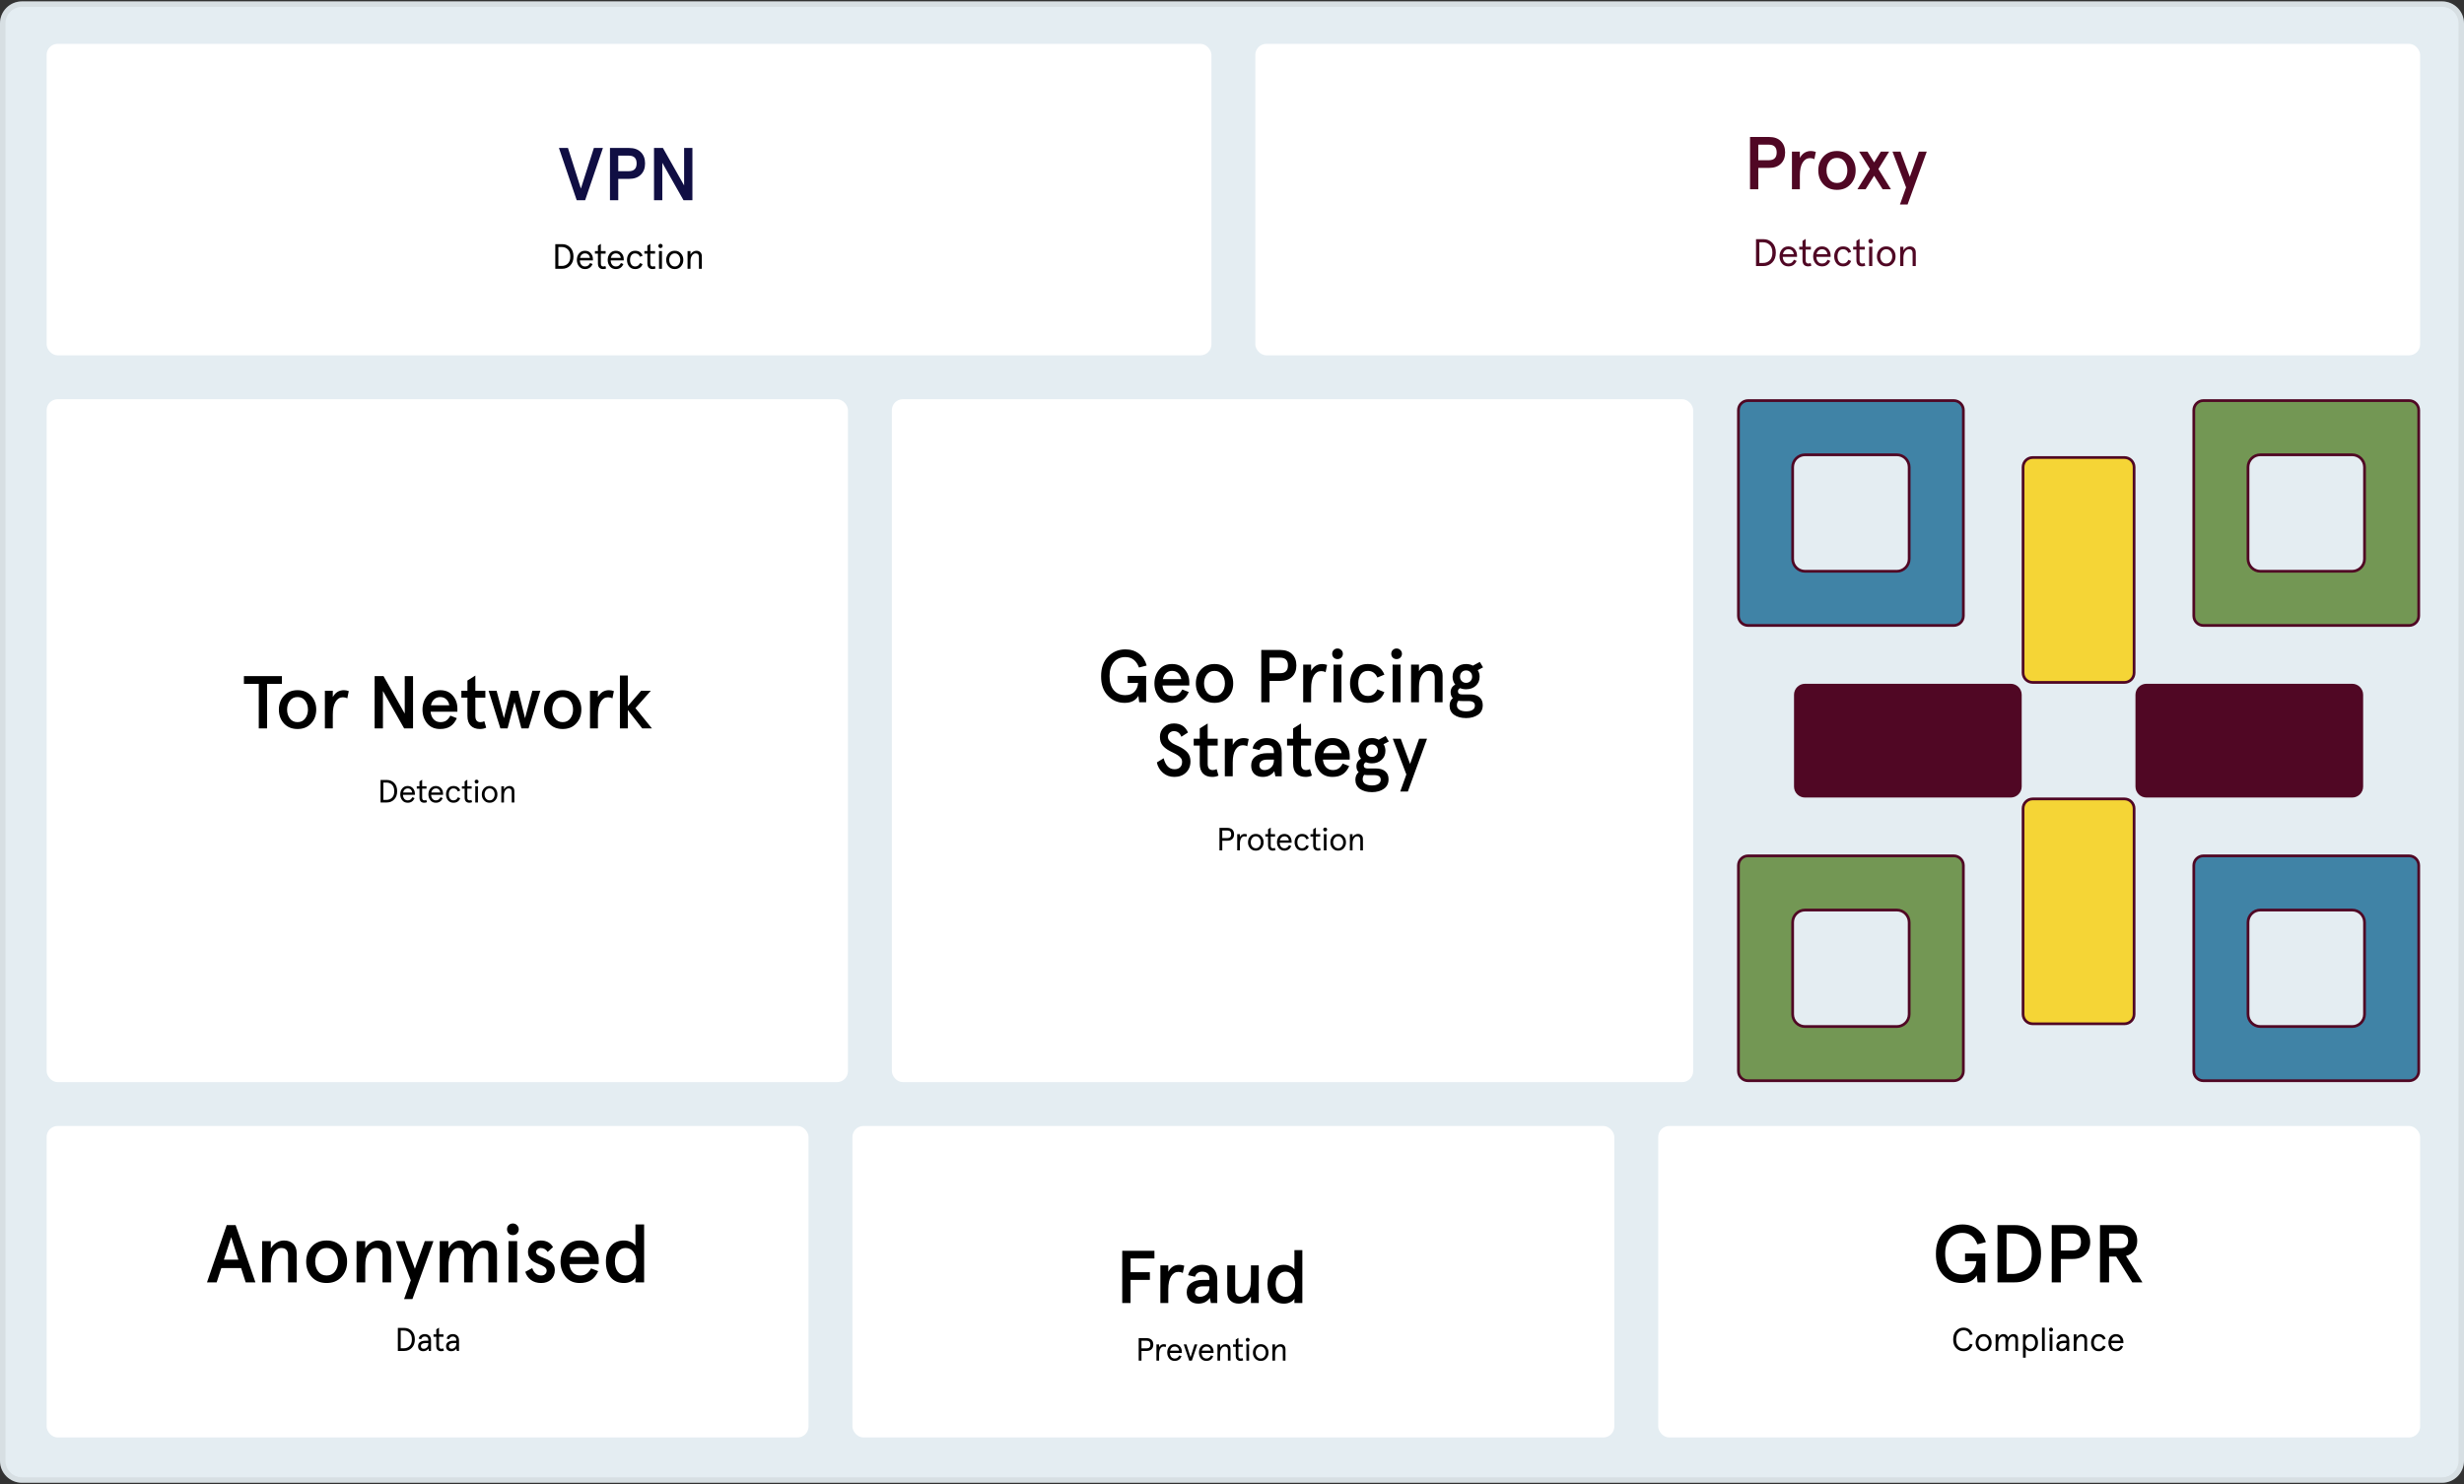
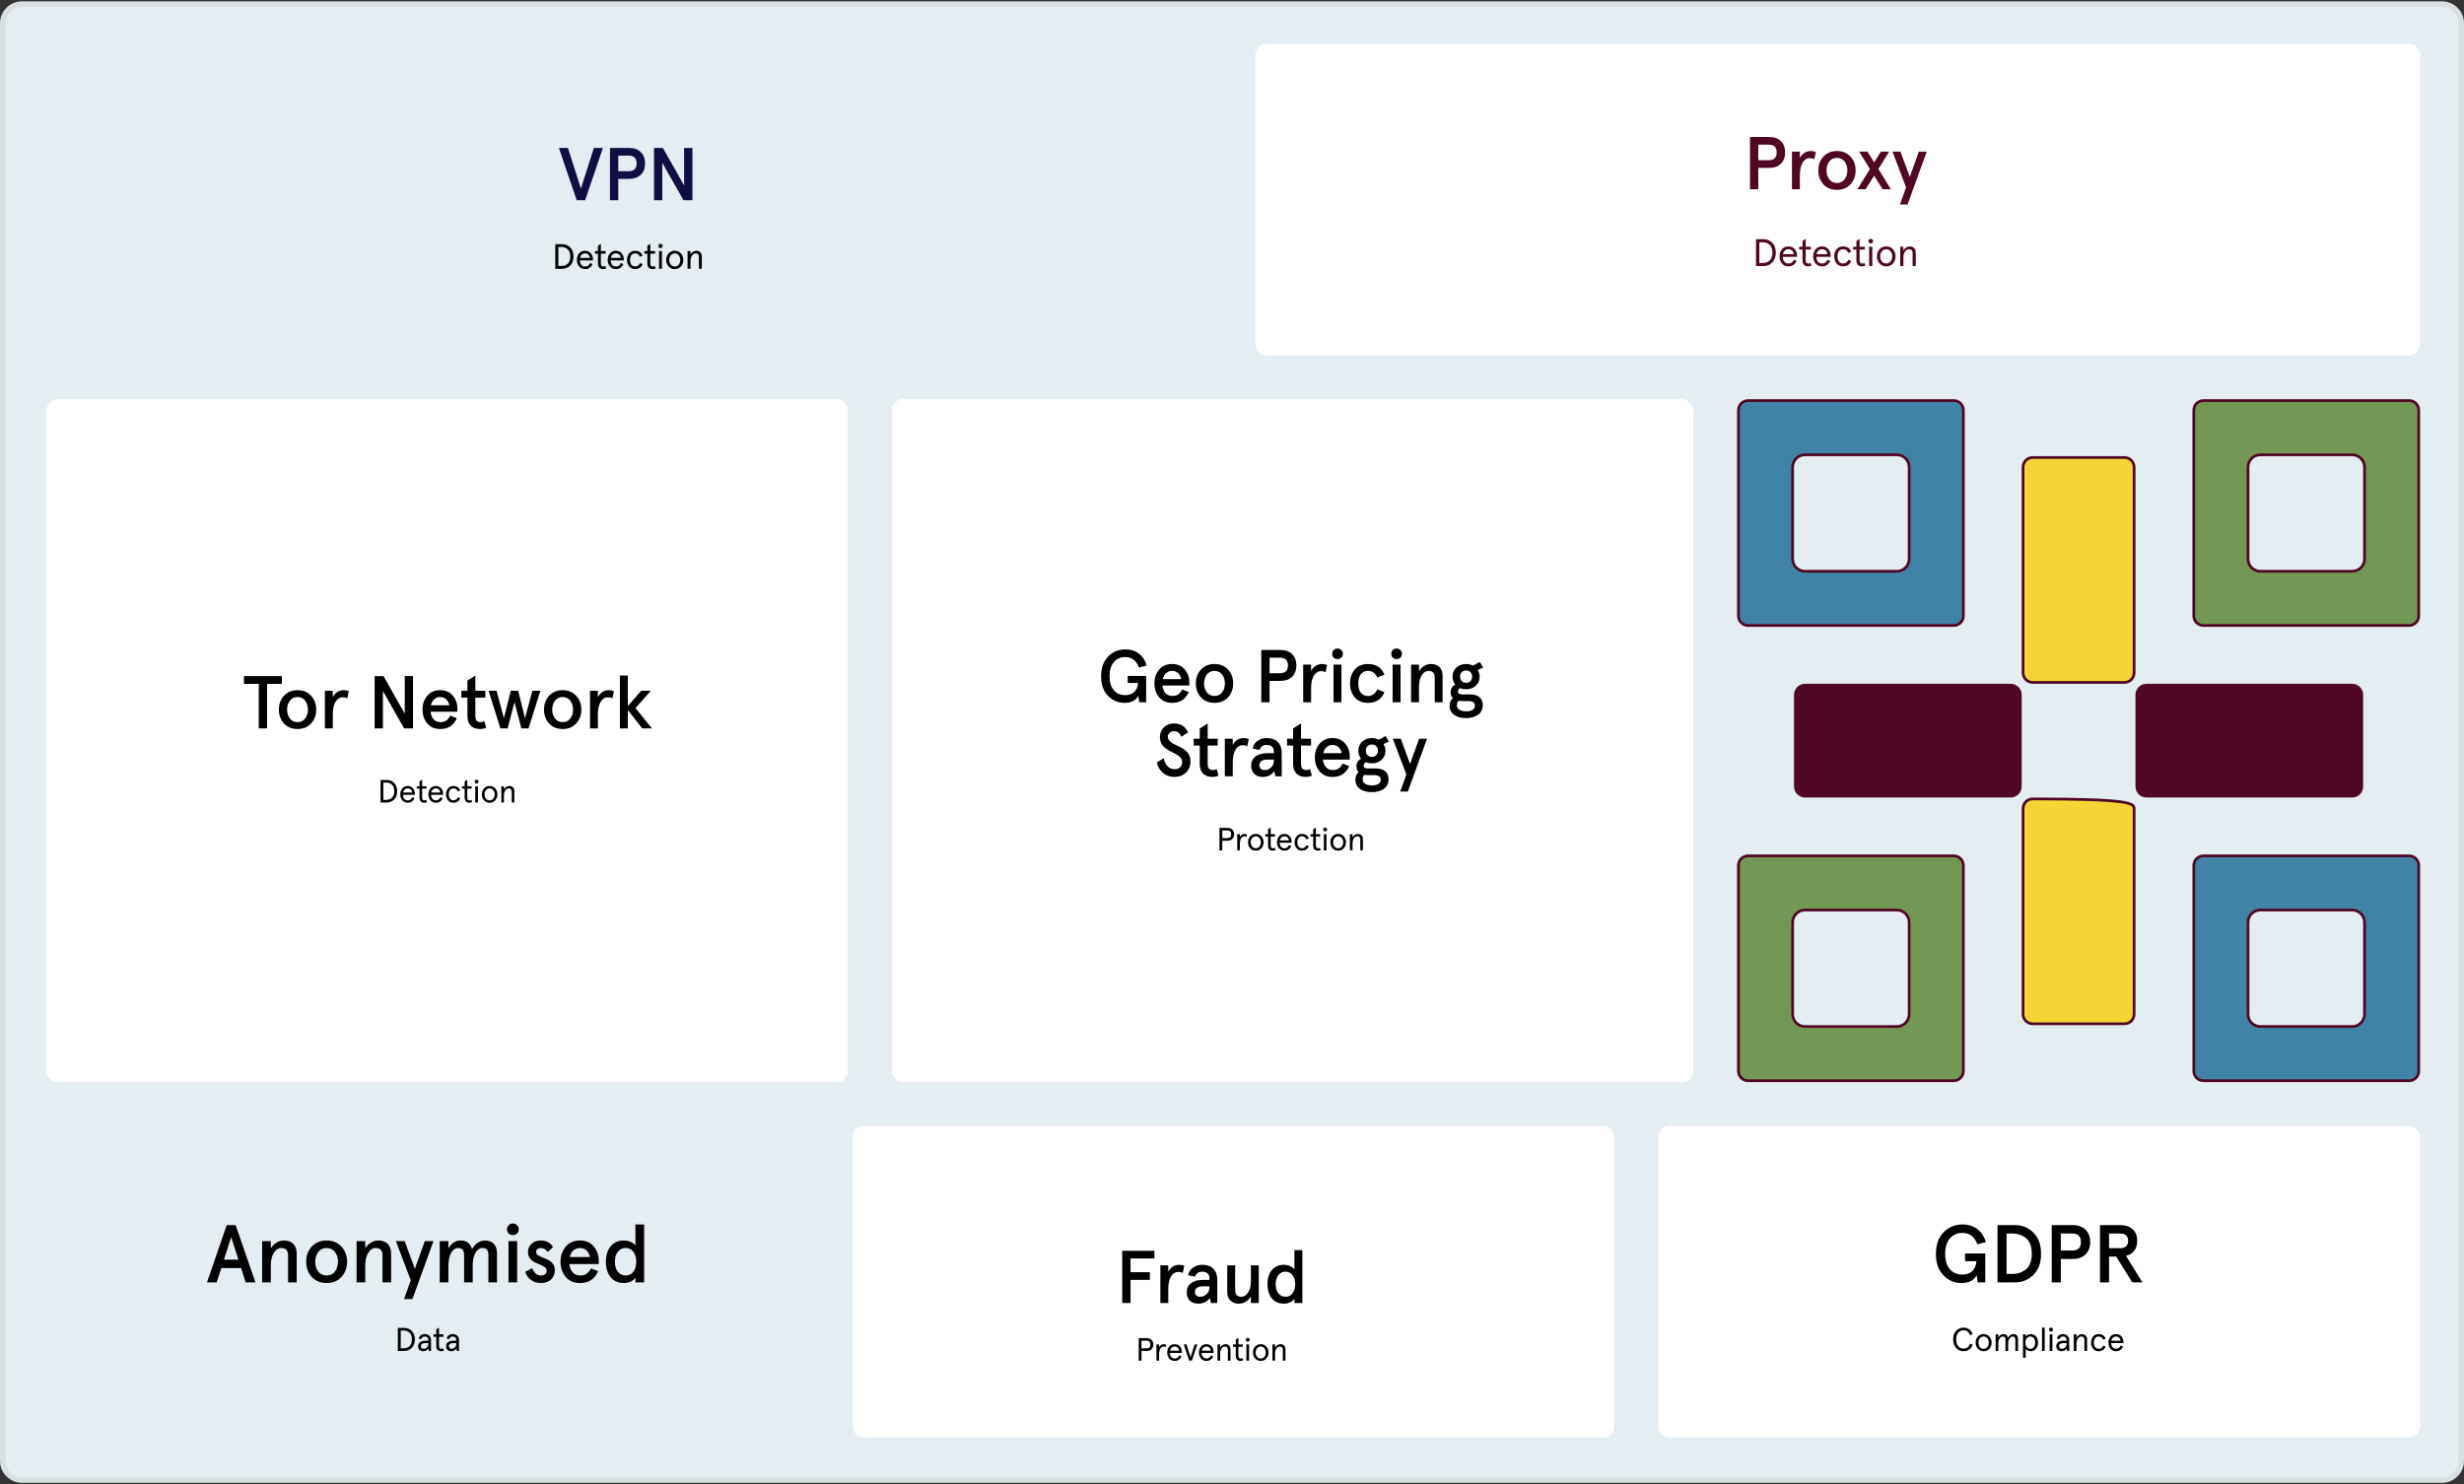
<svg xmlns="http://www.w3.org/2000/svg" width="898" height="541" viewBox="0 0 898 541" fill="none">
  <rect x="0" y="0" width="898" height="541" fill="#333333" stroke="none" />
  <path d="M0 8.506C0 4.088 3.582 0.506 8 0.506H890C894.418 0.506 898 4.088 898 8.506V532.506C898 536.924 894.418 540.506 890 540.506H8C3.582 540.506 0 536.924 0 532.506V8.506Z" fill="#E4EDF2" />
  <path d="M1 8.506C1 4.64 4.134 1.506 8 1.506H890C893.866 1.506 897 4.64 897 8.506V532.506C897 536.372 893.866 539.506 890 539.506H8C4.134 539.506 1 536.372 1 532.506V8.506Z" stroke="#91928F" stroke-opacity="0.15" stroke-width="2" />
-   <rect x="17" y="15.988" width="424.5" height="113.535" rx="4" fill="white" />
  <path d="M210.18 72.988L203.702 53.935H206.995L211.704 68.742L216.44 53.935H219.734L213.256 72.988H210.18ZM222.301 72.988V53.935H229.269C231.102 53.935 232.527 54.443 233.543 55.459C234.577 56.475 235.094 57.845 235.094 59.569C235.094 61.293 234.577 62.663 233.543 63.679C232.527 64.695 231.102 65.204 229.269 65.204H225.323V72.988H222.301ZM225.323 62.4H229.188C231.075 62.4 232.019 61.456 232.019 59.569C232.019 57.682 231.075 56.738 229.188 56.738H225.323V62.4ZM238.356 72.988V53.935H241.596L249.326 67.599V53.935H252.347V72.988H249.108L241.378 59.351V72.988H238.356Z" fill="#100E43" />
  <path d="M202.377 97.988V88.999H204.881C206.062 88.999 207.043 89.401 207.822 90.206C208.609 91.011 209.003 92.107 209.003 93.494C209.003 94.88 208.609 95.976 207.822 96.781C207.043 97.586 206.062 97.988 204.881 97.988H202.377ZM203.494 96.948H204.714C205.613 96.948 206.358 96.661 206.948 96.088C207.548 95.505 207.847 94.641 207.847 93.494C207.847 92.346 207.548 91.486 206.948 90.912C206.358 90.33 205.613 90.039 204.714 90.039H203.494V96.948ZM216.083 94.47V94.919H211.319C211.344 95.587 211.524 96.126 211.858 96.537C212.201 96.939 212.654 97.141 213.219 97.141C213.656 97.141 214.016 97.042 214.298 96.845C214.581 96.648 214.837 96.327 215.069 95.882L215.968 96.267C215.659 96.901 215.283 97.363 214.837 97.654C214.401 97.945 213.853 98.091 213.194 98.091C212.303 98.091 211.588 97.77 211.049 97.128C210.51 96.477 210.24 95.685 210.24 94.752C210.24 93.802 210.51 93.01 211.049 92.376C211.588 91.734 212.303 91.413 213.194 91.413C214.067 91.413 214.765 91.704 215.287 92.287C215.818 92.869 216.083 93.596 216.083 94.47ZM211.383 94.007H215.004C214.927 93.494 214.73 93.091 214.414 92.8C214.105 92.509 213.699 92.364 213.194 92.364C212.74 92.364 212.35 92.509 212.025 92.8C211.708 93.083 211.494 93.485 211.383 94.007ZM217.918 96.011V92.466H216.826V91.516H217.918V89.577L218.983 88.896V91.516H220.717V92.466H218.983V96.088C218.983 96.79 219.283 97.141 219.882 97.141C220.165 97.141 220.413 97.081 220.627 96.961L220.897 97.86C220.589 98.014 220.221 98.091 219.793 98.091C219.202 98.091 218.739 97.915 218.406 97.564C218.08 97.213 217.918 96.695 217.918 96.011ZM227.32 94.47V94.919H222.555C222.581 95.587 222.761 96.126 223.095 96.537C223.437 96.939 223.891 97.141 224.456 97.141C224.893 97.141 225.252 97.042 225.535 96.845C225.817 96.648 226.074 96.327 226.305 95.882L227.204 96.267C226.896 96.901 226.519 97.363 226.074 97.654C225.638 97.945 225.09 98.091 224.43 98.091C223.54 98.091 222.825 97.77 222.286 97.128C221.746 96.477 221.477 95.685 221.477 94.752C221.477 93.802 221.746 93.01 222.286 92.376C222.825 91.734 223.54 91.413 224.43 91.413C225.304 91.413 226.001 91.704 226.524 92.287C227.054 92.869 227.32 93.596 227.32 94.47ZM222.62 94.007H226.241C226.164 93.494 225.967 93.091 225.65 92.8C225.342 92.509 224.935 92.364 224.43 92.364C223.977 92.364 223.587 92.509 223.262 92.8C222.945 93.083 222.731 93.485 222.62 94.007ZM229.308 97.128C228.778 96.486 228.512 95.694 228.512 94.752C228.512 93.81 228.778 93.019 229.308 92.376C229.839 91.734 230.563 91.413 231.479 91.413C232.84 91.413 233.743 92.017 234.188 93.224L233.238 93.596C232.904 92.775 232.318 92.364 231.479 92.364C230.888 92.364 230.43 92.582 230.105 93.019C229.779 93.455 229.617 94.033 229.617 94.752C229.617 95.471 229.779 96.049 230.105 96.486C230.43 96.922 230.888 97.141 231.479 97.141C232.292 97.141 232.878 96.73 233.238 95.908L234.188 96.28C233.717 97.487 232.814 98.091 231.479 98.091C230.563 98.091 229.839 97.77 229.308 97.128ZM235.939 96.011V92.466H234.847V91.516H235.939V89.577L237.005 88.896V91.516H238.738V92.466H237.005V96.088C237.005 96.79 237.304 97.141 237.904 97.141C238.186 97.141 238.435 97.081 238.649 96.961L238.918 97.86C238.61 98.014 238.242 98.091 237.814 98.091C237.223 98.091 236.761 97.915 236.427 97.564C236.102 97.213 235.939 96.695 235.939 96.011ZM240.184 97.988V91.516H241.25V97.988H240.184ZM239.94 89.654C239.94 89.431 240.013 89.247 240.158 89.102C240.312 88.956 240.497 88.883 240.711 88.883C240.933 88.883 241.117 88.956 241.263 89.102C241.417 89.247 241.494 89.431 241.494 89.654C241.494 89.876 241.417 90.061 241.263 90.206C241.117 90.352 240.933 90.424 240.711 90.424C240.497 90.424 240.312 90.352 240.158 90.206C240.013 90.052 239.94 89.868 239.94 89.654ZM242.796 94.752C242.779 93.845 243.066 93.057 243.657 92.389C244.256 91.721 245.009 91.396 245.917 91.413C246.824 91.396 247.574 91.721 248.164 92.389C248.755 93.057 249.042 93.845 249.025 94.752C249.042 95.66 248.755 96.447 248.164 97.115C247.574 97.783 246.824 98.108 245.917 98.091C245.009 98.108 244.256 97.783 243.657 97.115C243.066 96.447 242.779 95.66 242.796 94.752ZM247.368 96.447C247.736 95.976 247.92 95.411 247.92 94.752C247.92 94.093 247.736 93.532 247.368 93.07C247.009 92.599 246.525 92.364 245.917 92.364C245.309 92.364 244.821 92.599 244.453 93.07C244.085 93.532 243.901 94.093 243.901 94.752C243.901 95.411 244.085 95.976 244.453 96.447C244.821 96.91 245.309 97.141 245.917 97.141C246.525 97.141 247.009 96.91 247.368 96.447ZM250.58 97.988V91.516H251.646V92.762C251.878 92.351 252.181 92.025 252.558 91.786C252.943 91.537 253.354 91.413 253.791 91.413C254.407 91.413 254.891 91.597 255.242 91.965C255.602 92.325 255.781 92.83 255.781 93.481V97.988H254.728V93.712C254.728 92.813 254.33 92.364 253.534 92.364C252.995 92.364 252.545 92.625 252.186 93.147C251.826 93.669 251.646 94.363 251.646 95.227V97.988H250.58Z" fill="black" />
  <rect x="457.5" y="15.988" width="424.5" height="113.535" rx="4" fill="white" />
  <path d="M637.793 68.988V49.935H644.761C646.594 49.935 648.019 50.443 649.035 51.459C650.069 52.475 650.586 53.845 650.586 55.569C650.586 57.293 650.069 58.663 649.035 59.679C648.019 60.696 646.594 61.204 644.761 61.204H640.815V68.988H637.793ZM640.815 58.4H644.68C646.567 58.4 647.511 57.456 647.511 55.569C647.511 53.682 646.567 52.738 644.68 52.738H640.815V58.4ZM653.071 68.988V55.27H655.956V57.556C656.881 55.887 658.233 55.052 660.011 55.052C660.538 55.052 661.127 55.161 661.781 55.379L661.236 58.046C660.783 57.774 660.256 57.638 659.658 57.638C658.533 57.638 657.634 58.182 656.963 59.271C656.291 60.342 655.956 61.911 655.956 63.98V68.988H653.071ZM664.526 67.192C663.292 65.831 662.675 64.143 662.675 62.129C662.675 60.115 663.292 58.436 664.526 57.093C665.778 55.733 667.429 55.052 669.48 55.052C671.53 55.052 673.173 55.733 674.407 57.093C675.659 58.436 676.285 60.115 676.285 62.129C676.285 64.143 675.659 65.831 674.407 67.192C673.173 68.535 671.53 69.206 669.48 69.206C667.429 69.206 665.778 68.535 664.526 67.192ZM672.256 65.368C672.928 64.479 673.263 63.399 673.263 62.129C673.263 60.859 672.928 59.779 672.256 58.89C671.585 58.001 670.659 57.556 669.48 57.556C668.282 57.556 667.348 58.001 666.676 58.89C666.005 59.779 665.669 60.859 665.669 62.129C665.669 63.399 666.005 64.479 666.676 65.368C667.348 66.257 668.282 66.702 669.48 66.702C670.659 66.702 671.585 66.257 672.256 65.368ZM676.926 68.988L681.499 61.612L677.552 55.27H680.601L683.023 59.189L685.473 55.27H688.495L684.575 61.612L689.148 68.988H686.126L683.023 64.062L679.92 68.988H676.926ZM699.322 55.27H702.207L695.212 74.541H692.435L694.667 68.308L689.713 55.27H692.626L696.028 64.47L699.322 55.27Z" fill="#500724" />
  <path d="M639.976 96.988V87.188H642.706C643.994 87.188 645.062 87.627 645.912 88.504C646.77 89.382 647.2 90.576 647.2 92.088C647.2 93.6 646.77 94.795 645.912 95.672C645.062 96.55 643.994 96.988 642.706 96.988H639.976ZM641.194 95.854H642.524C643.504 95.854 644.316 95.542 644.96 94.916C645.613 94.282 645.94 93.339 645.94 92.088C645.94 90.838 645.613 89.9 644.96 89.274C644.316 88.64 643.504 88.322 642.524 88.322H641.194V95.854ZM654.918 93.152V93.642H649.724C649.752 94.37 649.948 94.958 650.312 95.406C650.686 95.845 651.18 96.064 651.796 96.064C652.272 96.064 652.664 95.957 652.972 95.742C653.28 95.528 653.56 95.178 653.812 94.692L654.792 95.112C654.456 95.803 654.046 96.307 653.56 96.624C653.084 96.942 652.487 97.1 651.768 97.1C650.798 97.1 650.018 96.75 649.43 96.05C648.842 95.341 648.548 94.478 648.548 93.46C648.548 92.424 648.842 91.561 649.43 90.87C650.018 90.17 650.798 89.82 651.768 89.82C652.72 89.82 653.481 90.138 654.05 90.772C654.629 91.407 654.918 92.2 654.918 93.152ZM649.794 92.648H653.742C653.658 92.088 653.444 91.65 653.098 91.332C652.762 91.015 652.319 90.856 651.768 90.856C651.274 90.856 650.849 91.015 650.494 91.332C650.149 91.64 649.916 92.079 649.794 92.648ZM656.918 94.832V90.968H655.728V89.932H656.918V87.818L658.08 87.076V89.932H659.97V90.968H658.08V94.916C658.08 95.682 658.407 96.064 659.06 96.064C659.368 96.064 659.639 95.999 659.872 95.868L660.166 96.848C659.83 97.016 659.429 97.1 658.962 97.1C658.318 97.1 657.814 96.909 657.45 96.526C657.096 96.144 656.918 95.579 656.918 94.832ZM667.168 93.152V93.642H661.974C662.002 94.37 662.198 94.958 662.562 95.406C662.936 95.845 663.43 96.064 664.046 96.064C664.522 96.064 664.914 95.957 665.222 95.742C665.53 95.528 665.81 95.178 666.062 94.692L667.042 95.112C666.706 95.803 666.296 96.307 665.81 96.624C665.334 96.942 664.737 97.1 664.018 97.1C663.048 97.1 662.268 96.75 661.68 96.05C661.092 95.341 660.798 94.478 660.798 93.46C660.798 92.424 661.092 91.561 661.68 90.87C662.268 90.17 663.048 89.82 664.018 89.82C664.97 89.82 665.731 90.138 666.3 90.772C666.879 91.407 667.168 92.2 667.168 93.152ZM662.044 92.648H665.992C665.908 92.088 665.694 91.65 665.348 91.332C665.012 91.015 664.569 90.856 664.018 90.856C663.524 90.856 663.099 91.015 662.744 91.332C662.399 91.64 662.166 92.079 662.044 92.648ZM669.336 96.05C668.758 95.35 668.468 94.487 668.468 93.46C668.468 92.434 668.758 91.57 669.336 90.87C669.915 90.17 670.704 89.82 671.702 89.82C673.186 89.82 674.171 90.478 674.656 91.794L673.62 92.2C673.256 91.304 672.617 90.856 671.702 90.856C671.058 90.856 670.559 91.094 670.204 91.57C669.85 92.046 669.672 92.676 669.672 93.46C669.672 94.244 669.85 94.874 670.204 95.35C670.559 95.826 671.058 96.064 671.702 96.064C672.589 96.064 673.228 95.616 673.62 94.72L674.656 95.126C674.143 96.442 673.158 97.1 671.702 97.1C670.704 97.1 669.915 96.75 669.336 96.05ZM676.565 94.832V90.968H675.375V89.932H676.565V87.818L677.727 87.076V89.932H679.617V90.968H677.727V94.916C677.727 95.682 678.053 96.064 678.707 96.064C679.015 96.064 679.285 95.999 679.519 95.868L679.813 96.848C679.477 97.016 679.075 97.1 678.609 97.1C677.965 97.1 677.461 96.909 677.097 96.526C676.742 96.144 676.565 95.579 676.565 94.832ZM681.193 96.988V89.932H682.355V96.988H681.193ZM680.927 87.902C680.927 87.66 681.006 87.459 681.165 87.3C681.333 87.142 681.533 87.062 681.767 87.062C682.009 87.062 682.21 87.142 682.369 87.3C682.537 87.459 682.621 87.66 682.621 87.902C682.621 88.145 682.537 88.346 682.369 88.504C682.21 88.663 682.009 88.742 681.767 88.742C681.533 88.742 681.333 88.663 681.165 88.504C681.006 88.336 680.927 88.136 680.927 87.902ZM684.04 93.46C684.022 92.471 684.334 91.612 684.978 90.884C685.632 90.156 686.453 89.802 687.442 89.82C688.432 89.802 689.248 90.156 689.892 90.884C690.536 91.612 690.849 92.471 690.83 93.46C690.849 94.45 690.536 95.308 689.892 96.036C689.248 96.764 688.432 97.119 687.442 97.1C686.453 97.119 685.632 96.764 684.978 96.036C684.334 95.308 684.022 94.45 684.04 93.46ZM689.024 95.308C689.426 94.795 689.626 94.179 689.626 93.46C689.626 92.742 689.426 92.13 689.024 91.626C688.632 91.113 688.105 90.856 687.442 90.856C686.78 90.856 686.248 91.113 685.846 91.626C685.445 92.13 685.244 92.742 685.244 93.46C685.244 94.179 685.445 94.795 685.846 95.308C686.248 95.812 686.78 96.064 687.442 96.064C688.105 96.064 688.632 95.812 689.024 95.308ZM692.527 96.988V89.932H693.689V91.29C693.941 90.842 694.272 90.488 694.683 90.226C695.103 89.956 695.551 89.82 696.027 89.82C696.699 89.82 697.226 90.021 697.609 90.422C698.001 90.814 698.197 91.365 698.197 92.074V96.988H697.049V92.326C697.049 91.346 696.615 90.856 695.747 90.856C695.159 90.856 694.669 91.141 694.277 91.71C693.885 92.28 693.689 93.036 693.689 93.978V96.988H692.527Z" fill="#500724" />
  <rect x="17" y="145.523" width="292.035" height="248.929" rx="4" fill="white" />
  <path d="M94.311 265.523V249.274H88.894V246.47H102.749V249.274H97.332V265.523H94.311ZM103.489 263.727C102.255 262.366 101.638 260.678 101.638 258.664C101.638 256.65 102.255 254.971 103.489 253.629C104.741 252.268 106.393 251.587 108.443 251.587C110.494 251.587 112.136 252.268 113.37 253.629C114.622 254.971 115.248 256.65 115.248 258.664C115.248 260.678 114.622 262.366 113.37 263.727C112.136 265.07 110.494 265.741 108.443 265.741C106.393 265.741 104.741 265.07 103.489 263.727ZM111.22 261.903C111.891 261.014 112.227 259.934 112.227 258.664C112.227 257.394 111.891 256.314 111.22 255.425C110.548 254.536 109.623 254.091 108.443 254.091C107.246 254.091 106.311 254.536 105.64 255.425C104.968 256.314 104.633 257.394 104.633 258.664C104.633 259.934 104.968 261.014 105.64 261.903C106.311 262.792 107.246 263.237 108.443 263.237C109.623 263.237 110.548 262.792 111.22 261.903ZM118.403 265.523V251.805H121.288V254.091C122.213 252.422 123.565 251.587 125.343 251.587C125.87 251.587 126.459 251.696 127.113 251.914L126.568 254.581C126.115 254.309 125.588 254.173 124.99 254.173C123.865 254.173 122.966 254.717 122.295 255.806C121.623 256.877 121.288 258.446 121.288 260.515V265.523H118.403ZM136.538 265.523V246.47H139.777L147.507 260.134V246.47H150.529V265.523H147.29L139.559 251.887V265.523H136.538ZM166.689 258.229V259.426H156.917C157.044 260.624 157.425 261.558 158.06 262.23C158.695 262.901 159.521 263.237 160.537 263.237C161.354 263.237 162.043 263.056 162.606 262.693C163.168 262.312 163.676 261.704 164.13 260.869L166.498 261.794C165.899 263.137 165.101 264.135 164.103 264.789C163.123 265.424 161.889 265.741 160.401 265.741C158.387 265.741 156.808 265.052 155.665 263.673C154.54 262.275 153.977 260.606 153.977 258.664C153.977 256.723 154.54 255.062 155.665 253.683C156.808 252.286 158.387 251.587 160.401 251.587C162.361 251.587 163.894 252.24 165.001 253.547C166.126 254.853 166.689 256.414 166.689 258.229ZM157.053 257.085H163.749C163.586 256.16 163.214 255.434 162.633 254.908C162.07 254.364 161.326 254.091 160.401 254.091C159.566 254.091 158.849 254.354 158.251 254.881C157.67 255.389 157.271 256.124 157.053 257.085ZM170.355 260.951V254.309H168.15V251.805H170.355V248.076L173.24 246.252V251.805H176.887V254.309H173.24V261.005C173.24 262.493 173.848 263.237 175.064 263.237C175.626 263.237 176.107 263.119 176.506 262.883L177.187 265.251C176.533 265.578 175.78 265.741 174.927 265.741C173.476 265.741 172.351 265.333 171.552 264.516C170.754 263.7 170.355 262.511 170.355 260.951ZM182.367 265.523L178.066 251.805H180.978L183.646 261.794L186.15 251.805H188.845L191.349 261.794L194.017 251.805H196.929L192.628 265.523H190.015L187.511 255.942L184.98 265.523H182.367ZM200.113 263.727C198.879 262.366 198.262 260.678 198.262 258.664C198.262 256.65 198.879 254.971 200.113 253.629C201.365 252.268 203.016 251.587 205.066 251.587C207.117 251.587 208.759 252.268 209.993 253.629C211.245 254.971 211.871 256.65 211.871 258.664C211.871 260.678 211.245 262.366 209.993 263.727C208.759 265.07 207.117 265.741 205.066 265.741C203.016 265.741 201.365 265.07 200.113 263.727ZM207.843 261.903C208.514 261.014 208.85 259.934 208.85 258.664C208.85 257.394 208.514 256.314 207.843 255.425C207.171 254.536 206.246 254.091 205.066 254.091C203.869 254.091 202.934 254.536 202.263 255.425C201.591 256.314 201.256 257.394 201.256 258.664C201.256 259.934 201.591 261.014 202.263 261.903C202.934 262.792 203.869 263.237 205.066 263.237C206.246 263.237 207.171 262.792 207.843 261.903ZM215.026 265.523V251.805H217.911V254.091C218.836 252.422 220.188 251.587 221.967 251.587C222.493 251.587 223.083 251.696 223.736 251.914L223.192 254.581C222.738 254.309 222.212 254.173 221.613 254.173C220.488 254.173 219.59 254.717 218.918 255.806C218.247 256.877 217.911 258.446 217.911 260.515V265.523H215.026ZM225.924 265.523V246.252H228.809V257.385L233.654 251.805H237.193L231.586 258.12L237.601 265.523H234.063L228.809 258.827V265.523H225.924Z" fill="black" />
  <path d="M138.692 292.523V284.316H140.978C142.057 284.316 142.952 284.683 143.663 285.418C144.382 286.153 144.742 287.153 144.742 288.42C144.742 289.686 144.382 290.686 143.663 291.421C142.952 292.156 142.057 292.523 140.978 292.523H138.692ZM139.712 291.574H140.826C141.647 291.574 142.327 291.312 142.866 290.788C143.413 290.257 143.687 289.467 143.687 288.42C143.687 287.372 143.413 286.587 142.866 286.063C142.327 285.531 141.647 285.266 140.826 285.266H139.712V291.574ZM151.206 289.311V289.721H146.856C146.88 290.331 147.044 290.823 147.349 291.198C147.661 291.566 148.076 291.75 148.592 291.75C148.99 291.75 149.319 291.66 149.577 291.48C149.834 291.3 150.069 291.007 150.28 290.6L151.101 290.952C150.819 291.531 150.475 291.953 150.069 292.219C149.67 292.484 149.17 292.617 148.568 292.617C147.755 292.617 147.102 292.324 146.61 291.738C146.118 291.144 145.871 290.421 145.871 289.569C145.871 288.701 146.118 287.978 146.61 287.4C147.102 286.813 147.755 286.52 148.568 286.52C149.365 286.52 150.003 286.786 150.479 287.317C150.964 287.849 151.206 288.513 151.206 289.311ZM146.915 288.889H150.221C150.151 288.42 149.971 288.052 149.682 287.786C149.401 287.521 149.029 287.388 148.568 287.388C148.154 287.388 147.798 287.521 147.501 287.786C147.212 288.044 147.017 288.412 146.915 288.889ZM152.881 290.718V287.482H151.885V286.614H152.881V284.843L153.854 284.222V286.614H155.437V287.482H153.854V290.788C153.854 291.429 154.128 291.75 154.675 291.75C154.933 291.75 155.16 291.695 155.355 291.585L155.602 292.406C155.32 292.547 154.984 292.617 154.593 292.617C154.054 292.617 153.632 292.457 153.327 292.137C153.03 291.816 152.881 291.343 152.881 290.718ZM161.466 289.311V289.721H157.116C157.139 290.331 157.303 290.823 157.608 291.198C157.921 291.566 158.335 291.75 158.851 291.75C159.25 291.75 159.578 291.66 159.836 291.48C160.094 291.3 160.329 291.007 160.54 290.6L161.36 290.952C161.079 291.531 160.735 291.953 160.329 292.219C159.93 292.484 159.43 292.617 158.828 292.617C158.015 292.617 157.362 292.324 156.87 291.738C156.377 291.144 156.131 290.421 156.131 289.569C156.131 288.701 156.377 287.978 156.87 287.4C157.362 286.813 158.015 286.52 158.828 286.52C159.625 286.52 160.262 286.786 160.739 287.317C161.224 287.849 161.466 288.513 161.466 289.311ZM157.174 288.889H160.481C160.411 288.42 160.231 288.052 159.942 287.786C159.66 287.521 159.289 287.388 158.828 287.388C158.413 287.388 158.058 287.521 157.761 287.786C157.472 288.044 157.276 288.412 157.174 288.889ZM163.282 291.738C162.797 291.152 162.555 290.429 162.555 289.569C162.555 288.709 162.797 287.986 163.282 287.4C163.766 286.813 164.427 286.52 165.263 286.52C166.506 286.52 167.331 287.071 167.737 288.173L166.87 288.513C166.565 287.763 166.029 287.388 165.263 287.388C164.724 287.388 164.306 287.587 164.009 287.986C163.712 288.384 163.563 288.912 163.563 289.569C163.563 290.225 163.712 290.753 164.009 291.152C164.306 291.55 164.724 291.75 165.263 291.75C166.006 291.75 166.541 291.374 166.87 290.624L167.737 290.964C167.307 292.066 166.483 292.617 165.263 292.617C164.427 292.617 163.766 292.324 163.282 291.738ZM169.336 290.718V287.482H168.339V286.614H169.336V284.843L170.309 284.222V286.614H171.892V287.482H170.309V290.788C170.309 291.429 170.582 291.75 171.13 291.75C171.387 291.75 171.614 291.695 171.81 291.585L172.056 292.406C171.774 292.547 171.438 292.617 171.047 292.617C170.508 292.617 170.086 292.457 169.781 292.137C169.484 291.816 169.336 291.343 169.336 290.718ZM173.212 292.523V286.614H174.185V292.523H173.212ZM172.989 284.914C172.989 284.711 173.055 284.542 173.188 284.41C173.329 284.277 173.497 284.21 173.692 284.21C173.895 284.21 174.064 284.277 174.196 284.41C174.337 284.542 174.407 284.711 174.407 284.914C174.407 285.117 174.337 285.285 174.196 285.418C174.064 285.551 173.895 285.617 173.692 285.617C173.497 285.617 173.329 285.551 173.188 285.418C173.055 285.277 172.989 285.109 172.989 284.914ZM175.597 289.569C175.581 288.74 175.843 288.021 176.382 287.411C176.929 286.802 177.617 286.504 178.446 286.52C179.274 286.504 179.958 286.802 180.498 287.411C181.037 288.021 181.299 288.74 181.283 289.569C181.299 290.397 181.037 291.116 180.498 291.726C179.958 292.336 179.274 292.633 178.446 292.617C177.617 292.633 176.929 292.336 176.382 291.726C175.843 291.116 175.581 290.397 175.597 289.569ZM179.771 291.116C180.107 290.686 180.275 290.171 180.275 289.569C180.275 288.967 180.107 288.455 179.771 288.033C179.443 287.603 179.001 287.388 178.446 287.388C177.891 287.388 177.445 287.603 177.109 288.033C176.773 288.455 176.605 288.967 176.605 289.569C176.605 290.171 176.773 290.686 177.109 291.116C177.445 291.539 177.891 291.75 178.446 291.75C179.001 291.75 179.443 291.539 179.771 291.116ZM182.704 292.523V286.614H183.677V287.751C183.888 287.376 184.166 287.079 184.51 286.86C184.861 286.633 185.237 286.52 185.635 286.52C186.198 286.52 186.64 286.688 186.96 287.024C187.288 287.353 187.453 287.814 187.453 288.408V292.523H186.491V288.619C186.491 287.798 186.128 287.388 185.401 287.388C184.908 287.388 184.498 287.626 184.17 288.103C183.841 288.58 183.677 289.213 183.677 290.003V292.523H182.704Z" fill="black" />
  <rect x="325.035" y="145.523" width="292.035" height="248.929" rx="4" fill="white" />
  <path d="M401.298 246.461C401.298 243.449 402.151 241.072 403.856 239.33C405.562 237.588 407.658 236.717 410.144 236.717C412.104 236.717 413.755 237.243 415.098 238.295C416.459 239.33 417.394 240.763 417.902 242.596L415.098 243.331C414.155 240.79 412.503 239.52 410.144 239.52C408.402 239.52 407.005 240.128 405.952 241.344C404.9 242.56 404.374 244.266 404.374 246.461C404.374 248.693 404.891 250.408 405.925 251.606C406.96 252.804 408.348 253.402 410.09 253.402C411.505 253.402 412.612 253.003 413.411 252.205C414.227 251.388 414.681 250.299 414.772 248.938H410.988V246.38H417.711V255.988H415.18L414.881 253.675C413.864 255.362 412.222 256.206 409.954 256.206C407.522 256.242 405.462 255.38 403.775 253.62C402.087 251.86 401.261 249.474 401.298 246.461ZM433.438 248.693V249.891H423.666C423.793 251.089 424.175 252.023 424.81 252.695C425.445 253.366 426.27 253.702 427.287 253.702C428.103 253.702 428.793 253.52 429.355 253.157C429.918 252.776 430.426 252.168 430.88 251.334L433.248 252.259C432.649 253.602 431.851 254.6 430.853 255.253C429.873 255.888 428.639 256.206 427.151 256.206C425.136 256.206 423.558 255.516 422.414 254.137C421.289 252.74 420.727 251.071 420.727 249.129C420.727 247.187 421.289 245.527 422.414 244.148C423.558 242.75 425.136 242.052 427.151 242.052C429.11 242.052 430.644 242.705 431.751 244.011C432.876 245.318 433.438 246.879 433.438 248.693ZM423.803 247.55H430.499C430.335 246.625 429.963 245.899 429.383 245.372C428.82 244.828 428.076 244.556 427.151 244.556C426.316 244.556 425.599 244.819 425 245.345C424.42 245.853 424.02 246.588 423.803 247.55ZM437.676 254.192C436.442 252.831 435.825 251.143 435.825 249.129C435.825 247.115 436.442 245.436 437.676 244.093C438.928 242.732 440.58 242.052 442.63 242.052C444.681 242.052 446.323 242.732 447.557 244.093C448.809 245.436 449.435 247.115 449.435 249.129C449.435 251.143 448.809 252.831 447.557 254.192C446.323 255.535 444.681 256.206 442.63 256.206C440.58 256.206 438.928 255.535 437.676 254.192ZM445.407 252.368C446.078 251.479 446.414 250.399 446.414 249.129C446.414 247.859 446.078 246.779 445.407 245.89C444.735 245 443.81 244.556 442.63 244.556C441.433 244.556 440.498 245 439.827 245.89C439.155 246.779 438.819 247.859 438.819 249.129C438.819 250.399 439.155 251.479 439.827 252.368C440.498 253.257 441.433 253.702 442.63 253.702C443.81 253.702 444.735 253.257 445.407 252.368ZM459.668 255.988V236.934H466.636C468.469 236.934 469.893 237.442 470.91 238.459C471.944 239.475 472.461 240.845 472.461 242.569C472.461 244.293 471.944 245.663 470.91 246.679C469.893 247.695 468.469 248.203 466.636 248.203H462.689V255.988H459.668ZM462.689 245.4H466.554C468.442 245.4 469.385 244.456 469.385 242.569C469.385 240.682 468.442 239.738 466.554 239.738H462.689V245.4ZM474.945 255.988V242.269H477.831V244.556C478.756 242.886 480.108 242.052 481.886 242.052C482.413 242.052 483.002 242.161 483.656 242.378L483.111 245.046C482.658 244.774 482.131 244.638 481.533 244.638C480.407 244.638 479.509 245.182 478.838 246.271C478.166 247.341 477.831 248.911 477.831 250.98V255.988H474.945ZM486.003 255.988V242.269H488.889V255.988H486.003ZM486.058 239.711C485.695 239.33 485.513 238.867 485.513 238.323C485.513 237.778 485.695 237.324 486.058 236.962C486.421 236.58 486.884 236.39 487.446 236.39C488.009 236.39 488.471 236.58 488.834 236.962C489.215 237.324 489.406 237.778 489.406 238.323C489.406 238.867 489.215 239.33 488.834 239.711C488.471 240.074 488.009 240.255 487.446 240.255C486.884 240.255 486.421 240.074 486.058 239.711ZM493.735 254.192C492.591 252.849 492.02 251.161 492.02 249.129C492.02 247.096 492.591 245.409 493.735 244.066C494.878 242.723 496.475 242.052 498.525 242.052C501.519 242.052 503.525 243.34 504.541 245.917L501.982 246.978C501.238 245.363 500.086 244.556 498.525 244.556C497.4 244.556 496.529 244.973 495.912 245.808C495.313 246.625 495.014 247.732 495.014 249.129C495.014 250.526 495.313 251.642 495.912 252.477C496.529 253.294 497.4 253.702 498.525 253.702C500.068 253.702 501.22 252.894 501.982 251.279L504.541 252.314C503.507 254.909 501.501 256.206 498.525 256.206C496.475 256.206 494.878 255.535 493.735 254.192ZM507.535 255.988V242.269H510.42V255.988H507.535ZM507.589 239.711C507.226 239.33 507.045 238.867 507.045 238.323C507.045 237.778 507.226 237.324 507.589 236.962C507.952 236.58 508.415 236.39 508.978 236.39C509.54 236.39 510.003 236.58 510.366 236.962C510.747 237.324 510.937 237.778 510.937 238.323C510.937 238.867 510.747 239.33 510.366 239.711C510.003 240.074 509.54 240.255 508.978 240.255C508.415 240.255 507.952 240.074 507.589 239.711ZM514.26 255.988V242.269H517.145V244.665C517.654 243.848 518.289 243.213 519.051 242.759C519.831 242.288 520.657 242.052 521.528 242.052C522.816 242.052 523.842 242.424 524.604 243.168C525.366 243.912 525.747 244.955 525.747 246.298V255.988H522.889V247.06C522.889 245.391 522.145 244.556 520.657 244.556C519.677 244.556 518.842 245.082 518.153 246.135C517.481 247.187 517.145 248.594 517.145 250.354V255.988H514.26ZM528.298 257.24C528.298 256.079 528.697 255.154 529.495 254.464C528.951 253.956 528.679 253.239 528.679 252.314C528.679 251.08 529.241 250.163 530.366 249.564C529.713 248.711 529.387 247.75 529.387 246.679C529.387 245.3 529.858 244.184 530.802 243.331C531.746 242.478 532.916 242.052 534.313 242.052C535.221 242.052 536.046 242.251 536.79 242.65L539.322 241.289L540.492 243.277L538.56 244.284C539.013 244.973 539.24 245.772 539.24 246.679C539.24 248.058 538.768 249.165 537.825 250C536.899 250.835 535.729 251.252 534.313 251.252C533.515 251.252 532.789 251.116 532.136 250.844C531.61 251.116 531.346 251.506 531.346 252.014C531.346 252.758 531.818 253.13 532.762 253.13H535.783C537.217 253.13 538.342 253.466 539.159 254.137C539.975 254.809 540.383 255.771 540.383 257.023C540.383 258.601 539.803 259.781 538.641 260.561C537.462 261.36 536.028 261.759 534.341 261.759C532.508 261.759 531.038 261.36 529.931 260.561C528.842 259.763 528.298 258.656 528.298 257.24ZM536.518 246.679C536.518 245.989 536.31 245.436 535.892 245.019C535.493 244.601 534.967 244.393 534.313 244.393C533.66 244.393 533.125 244.601 532.707 245.019C532.308 245.436 532.109 245.989 532.109 246.679C532.109 247.332 532.317 247.868 532.735 248.285C533.152 248.702 533.678 248.911 534.313 248.911C534.949 248.911 535.475 248.702 535.892 248.285C536.31 247.868 536.518 247.332 536.518 246.679ZM537.525 257.24C537.525 256.115 536.745 255.553 535.184 255.553H533.061C532.426 255.553 531.918 255.516 531.537 255.444C531.156 255.825 530.965 256.369 530.965 257.077C530.965 257.785 531.265 258.329 531.864 258.71C532.462 259.11 533.288 259.309 534.341 259.309C535.339 259.309 536.119 259.128 536.682 258.765C537.244 258.402 537.525 257.894 537.525 257.24ZM421.611 277.925L424.088 276.401C424.778 279.069 426.103 280.402 428.063 280.402C428.897 280.402 429.56 280.176 430.05 279.722C430.558 279.25 430.812 278.579 430.812 277.708C430.812 277.145 430.648 276.664 430.322 276.265C430.013 275.884 429.632 275.548 429.179 275.258C428.743 274.967 428.017 274.577 427.001 274.087L426.511 273.842C425.259 273.207 424.315 272.49 423.68 271.692C423.045 270.875 422.727 269.85 422.727 268.616C422.727 267.219 423.208 266.057 424.17 265.132C425.132 264.188 426.348 263.717 427.818 263.717C430.304 263.717 432.019 264.814 432.962 267.01L430.54 268.562C430.013 267.201 429.106 266.52 427.818 266.52C427.201 266.52 426.683 266.72 426.266 267.119C425.849 267.5 425.64 267.963 425.64 268.507C425.64 269.07 425.812 269.551 426.157 269.95C426.484 270.349 426.883 270.694 427.355 270.984C427.827 271.256 428.543 271.601 429.505 272.019C430.975 272.708 432.064 273.47 432.772 274.305C433.497 275.14 433.86 276.229 433.86 277.572C433.86 279.259 433.307 280.62 432.2 281.655C431.111 282.689 429.705 283.206 427.981 283.206C426.366 283.206 424.978 282.707 423.816 281.709C422.655 280.693 421.92 279.432 421.611 277.925ZM437.251 278.415V271.774H435.046V269.269H437.251V265.54L440.136 263.717V269.269H443.784V271.774H440.136V278.47C440.136 279.958 440.744 280.702 441.96 280.702C442.522 280.702 443.003 280.584 443.403 280.348L444.083 282.716C443.43 283.043 442.677 283.206 441.824 283.206C440.372 283.206 439.247 282.798 438.448 281.981C437.65 281.165 437.251 279.976 437.251 278.415ZM446.383 282.988V269.269H449.268V271.556C450.194 269.886 451.546 269.052 453.324 269.052C453.85 269.052 454.44 269.161 455.093 269.378L454.549 272.046C454.095 271.774 453.569 271.638 452.97 271.638C451.845 271.638 450.947 272.182 450.275 273.271C449.604 274.341 449.268 275.911 449.268 277.98V282.988H446.383ZM455.989 279.041C455.989 277.644 456.515 276.546 457.568 275.748C458.62 274.949 460.054 274.55 461.869 274.55H464.264V273.951C464.264 273.153 464.028 272.554 463.556 272.155C463.084 271.755 462.449 271.556 461.651 271.556C460.308 271.556 459.428 272.173 459.01 273.407L456.506 272.835C456.724 271.71 457.305 270.803 458.248 270.113C459.192 269.406 460.326 269.052 461.651 269.052C463.375 269.052 464.718 269.523 465.679 270.467C466.641 271.411 467.122 272.763 467.122 274.523V282.988H464.808L464.427 281.137C463.429 282.516 462.014 283.206 460.181 283.206C458.929 283.206 457.913 282.843 457.132 282.117C456.37 281.373 455.989 280.348 455.989 279.041ZM464.264 277.245V276.891H461.977C459.981 276.891 458.983 277.599 458.983 279.014C458.983 279.522 459.156 279.931 459.5 280.239C459.845 280.548 460.299 280.702 460.861 280.702C461.751 280.702 462.54 280.393 463.23 279.776C463.919 279.141 464.264 278.297 464.264 277.245ZM471.276 278.415V271.774H469.071V269.269H471.276V265.54L474.161 263.717V269.269H477.809V271.774H474.161V278.47C474.161 279.958 474.769 280.702 475.985 280.702C476.547 280.702 477.028 280.584 477.428 280.348L478.108 282.716C477.455 283.043 476.702 283.206 475.849 283.206C474.397 283.206 473.272 282.798 472.473 281.981C471.675 281.165 471.276 279.976 471.276 278.415ZM491.906 275.693V276.891H482.134C482.261 278.089 482.642 279.023 483.277 279.695C483.912 280.366 484.738 280.702 485.754 280.702C486.57 280.702 487.26 280.52 487.823 280.157C488.385 279.776 488.893 279.168 489.347 278.334L491.715 279.259C491.116 280.602 490.318 281.6 489.32 282.253C488.34 282.888 487.106 283.206 485.618 283.206C483.603 283.206 482.025 282.516 480.881 281.137C479.756 279.74 479.194 278.071 479.194 276.129C479.194 274.187 479.756 272.527 480.881 271.148C482.025 269.75 483.603 269.052 485.618 269.052C487.578 269.052 489.111 269.705 490.218 271.011C491.343 272.318 491.906 273.879 491.906 275.693ZM482.27 274.55H488.966C488.803 273.625 488.43 272.899 487.85 272.372C487.287 271.828 486.543 271.556 485.618 271.556C484.783 271.556 484.066 271.819 483.467 272.345C482.887 272.853 482.487 273.588 482.27 274.55ZM493.967 284.24C493.967 283.079 494.366 282.154 495.165 281.464C494.62 280.956 494.348 280.239 494.348 279.314C494.348 278.08 494.911 277.163 496.036 276.564C495.383 275.711 495.056 274.75 495.056 273.679C495.056 272.3 495.528 271.184 496.471 270.331C497.415 269.478 498.585 269.052 499.983 269.052C500.89 269.052 501.716 269.251 502.46 269.65L504.991 268.289L506.162 270.277L504.229 271.284C504.683 271.973 504.91 272.772 504.91 273.679C504.91 275.058 504.438 276.165 503.494 277C502.569 277.835 501.398 278.252 499.983 278.252C499.184 278.252 498.458 278.116 497.805 277.844C497.279 278.116 497.016 278.506 497.016 279.014C497.016 279.758 497.488 280.13 498.431 280.13H501.453C502.886 280.13 504.011 280.466 504.828 281.137C505.644 281.809 506.053 282.771 506.053 284.023C506.053 285.601 505.472 286.781 504.311 287.561C503.131 288.36 501.698 288.759 500.01 288.759C498.177 288.759 496.707 288.36 495.6 287.561C494.511 286.763 493.967 285.656 493.967 284.24ZM502.188 273.679C502.188 272.989 501.979 272.436 501.561 272.019C501.162 271.601 500.636 271.393 499.983 271.393C499.329 271.393 498.794 271.601 498.377 272.019C497.977 272.436 497.778 272.989 497.778 273.679C497.778 274.332 497.987 274.868 498.404 275.285C498.821 275.702 499.348 275.911 499.983 275.911C500.618 275.911 501.144 275.702 501.561 275.285C501.979 274.868 502.188 274.332 502.188 273.679ZM503.195 284.24C503.195 283.115 502.414 282.553 500.854 282.553H498.731C498.095 282.553 497.587 282.516 497.206 282.444C496.825 282.825 496.635 283.369 496.635 284.077C496.635 284.785 496.934 285.329 497.533 285.71C498.132 286.11 498.957 286.309 500.01 286.309C501.008 286.309 501.788 286.128 502.351 285.765C502.913 285.402 503.195 284.894 503.195 284.24ZM517.197 269.269H520.082L513.087 288.541H510.31L512.542 282.308L507.588 269.269H510.501L513.903 278.47L517.197 269.269Z" fill="black" />
  <path d="M444.434 309.988V301.781H447.319C448.085 301.781 448.683 301.988 449.113 302.402C449.542 302.816 449.757 303.387 449.757 304.114C449.757 304.849 449.542 305.423 449.113 305.838C448.683 306.252 448.085 306.459 447.319 306.459H445.454V309.988H444.434ZM445.454 305.509H447.307C448.237 305.509 448.702 305.044 448.702 304.114C448.702 303.676 448.585 303.336 448.35 303.094C448.116 302.852 447.768 302.73 447.307 302.73H445.454V305.509ZM450.9 309.988V304.079H451.874V305.099C452.264 304.356 452.843 303.985 453.609 303.985C453.875 303.985 454.152 304.044 454.441 304.161L454.242 305.064C453.992 304.931 453.738 304.864 453.48 304.864C452.995 304.864 452.604 305.118 452.307 305.626C452.018 306.127 451.874 306.838 451.874 307.76V309.988H450.9ZM454.831 307.034C454.816 306.205 455.078 305.486 455.617 304.876C456.164 304.266 456.852 303.969 457.681 303.985C458.509 303.969 459.193 304.266 459.732 304.876C460.272 305.486 460.534 306.205 460.518 307.034C460.534 307.862 460.272 308.581 459.732 309.191C459.193 309.801 458.509 310.098 457.681 310.082C456.852 310.098 456.164 309.801 455.617 309.191C455.078 308.581 454.816 307.862 454.831 307.034ZM459.005 308.581C459.342 308.151 459.51 307.635 459.51 307.034C459.51 306.432 459.342 305.92 459.005 305.498C458.677 305.068 458.236 304.853 457.681 304.853C457.126 304.853 456.68 305.068 456.344 305.498C456.008 305.92 455.84 306.432 455.84 307.034C455.84 307.635 456.008 308.151 456.344 308.581C456.68 309.003 457.126 309.214 457.681 309.214C458.236 309.214 458.677 309.003 459.005 308.581ZM462.139 308.183V304.946H461.142V304.079H462.139V302.308L463.112 301.687V304.079H464.695V304.946H463.112V308.253C463.112 308.894 463.386 309.214 463.933 309.214C464.191 309.214 464.418 309.16 464.613 309.05L464.859 309.871C464.578 310.012 464.242 310.082 463.851 310.082C463.311 310.082 462.889 309.922 462.585 309.601C462.287 309.281 462.139 308.808 462.139 308.183ZM470.724 306.776V307.186H466.374C466.397 307.796 466.561 308.288 466.866 308.663C467.179 309.031 467.593 309.214 468.109 309.214C468.508 309.214 468.836 309.125 469.094 308.945C469.352 308.765 469.586 308.472 469.797 308.065L470.618 308.417C470.337 308.996 469.993 309.418 469.586 309.683C469.188 309.949 468.687 310.082 468.085 310.082C467.272 310.082 466.62 309.789 466.127 309.203C465.635 308.609 465.389 307.886 465.389 307.034C465.389 306.166 465.635 305.443 466.127 304.864C466.62 304.278 467.272 303.985 468.085 303.985C468.883 303.985 469.52 304.251 469.997 304.782C470.481 305.314 470.724 305.978 470.724 306.776ZM466.432 306.353H469.739C469.668 305.884 469.489 305.517 469.199 305.251C468.918 304.986 468.547 304.853 468.085 304.853C467.671 304.853 467.315 304.986 467.018 305.251C466.729 305.509 466.534 305.877 466.432 306.353ZM472.539 309.203C472.055 308.616 471.812 307.893 471.812 307.034C471.812 306.174 472.055 305.451 472.539 304.864C473.024 304.278 473.684 303.985 474.521 303.985C475.764 303.985 476.588 304.536 476.995 305.638L476.127 305.978C475.822 305.228 475.287 304.853 474.521 304.853C473.981 304.853 473.563 305.052 473.266 305.451C472.969 305.849 472.821 306.377 472.821 307.034C472.821 307.69 472.969 308.218 473.266 308.616C473.563 309.015 473.981 309.214 474.521 309.214C475.263 309.214 475.799 308.839 476.127 308.089L476.995 308.429C476.565 309.531 475.74 310.082 474.521 310.082C473.684 310.082 473.024 309.789 472.539 309.203ZM478.593 308.183V304.946H477.597V304.079H478.593V302.308L479.566 301.687V304.079H481.149V304.946H479.566V308.253C479.566 308.894 479.84 309.214 480.387 309.214C480.645 309.214 480.872 309.16 481.067 309.05L481.314 309.871C481.032 310.012 480.696 310.082 480.305 310.082C479.766 310.082 479.344 309.922 479.039 309.601C478.742 309.281 478.593 308.808 478.593 308.183ZM482.469 309.988V304.079H483.442V309.988H482.469ZM482.246 302.379C482.246 302.175 482.313 302.007 482.446 301.874C482.586 301.742 482.754 301.675 482.95 301.675C483.153 301.675 483.321 301.742 483.454 301.874C483.595 302.007 483.665 302.175 483.665 302.379C483.665 302.582 483.595 302.75 483.454 302.883C483.321 303.016 483.153 303.082 482.95 303.082C482.754 303.082 482.586 303.016 482.446 302.883C482.313 302.742 482.246 302.574 482.246 302.379ZM484.854 307.034C484.839 306.205 485.101 305.486 485.64 304.876C486.187 304.266 486.875 303.969 487.704 303.985C488.532 303.969 489.216 304.266 489.755 304.876C490.295 305.486 490.557 306.205 490.541 307.034C490.557 307.862 490.295 308.581 489.755 309.191C489.216 309.801 488.532 310.098 487.704 310.082C486.875 310.098 486.187 309.801 485.64 309.191C485.101 308.581 484.839 307.862 484.854 307.034ZM489.029 308.581C489.365 308.151 489.533 307.635 489.533 307.034C489.533 306.432 489.365 305.92 489.029 305.498C488.7 305.068 488.259 304.853 487.704 304.853C487.149 304.853 486.703 305.068 486.367 305.498C486.031 305.92 485.863 306.432 485.863 307.034C485.863 307.635 486.031 308.151 486.367 308.581C486.703 309.003 487.149 309.214 487.704 309.214C488.259 309.214 488.7 309.003 489.029 308.581ZM491.962 309.988V304.079H492.935V305.216C493.146 304.841 493.423 304.544 493.767 304.325C494.119 304.098 494.494 303.985 494.893 303.985C495.456 303.985 495.897 304.153 496.218 304.489C496.546 304.817 496.71 305.279 496.71 305.873V309.988H495.749V306.084C495.749 305.263 495.385 304.853 494.658 304.853C494.166 304.853 493.756 305.091 493.427 305.568C493.099 306.045 492.935 306.678 492.935 307.467V309.988H491.962Z" fill="black" />
  <g clip-path="url(#clip0_13468_16861)">
    <path d="M633.571 315.476C633.571 313.543 635.138 311.976 637.071 311.976H712.047C713.98 311.976 715.547 313.543 715.547 315.476V390.452C715.547 392.385 713.98 393.952 712.047 393.952H637.071C635.138 393.952 633.571 392.385 633.571 390.452V315.476ZM691.291 374.196C693.776 374.196 695.791 372.181 695.791 369.696V336.232C695.791 333.747 693.776 331.732 691.291 331.732H657.827C655.341 331.732 653.327 333.747 653.327 336.232V369.696C653.327 372.181 655.341 374.196 657.827 374.196H691.291Z" fill="#739754" stroke="#500724" />
-     <path d="M740.803 291.22H774.267C776.2 291.22 777.767 292.787 777.767 294.72V369.696C777.767 371.629 776.2 373.196 774.267 373.196H740.803C738.87 373.196 737.303 371.629 737.303 369.696V294.72C737.303 292.787 738.87 291.22 740.803 291.22Z" fill="#F5D536" stroke="#500724" />
+     <path d="M740.803 291.22C776.2 291.22 777.767 292.787 777.767 294.72V369.696C777.767 371.629 776.2 373.196 774.267 373.196H740.803C738.87 373.196 737.303 371.629 737.303 369.696V294.72C737.303 292.787 738.87 291.22 740.803 291.22Z" fill="#F5D536" stroke="#500724" />
    <path d="M799.524 315.476C799.524 313.543 801.091 311.976 803.024 311.976H878C879.933 311.976 881.5 313.543 881.5 315.476V390.452C881.5 392.385 879.933 393.952 878 393.952H803.024C801.091 393.952 799.524 392.385 799.524 390.452V315.476ZM857.244 374.196C859.729 374.196 861.744 372.181 861.744 369.696V336.232C861.744 333.747 859.729 331.732 857.244 331.732H823.78C821.295 331.732 819.28 333.747 819.28 336.232V369.696C819.28 372.181 821.295 374.196 823.78 374.196H857.244Z" fill="#4083A6" stroke="#500724" />
    <path d="M633.571 149.523C633.571 147.59 635.138 146.023 637.071 146.023H712.047C713.98 146.023 715.547 147.59 715.547 149.523V224.5C715.547 226.433 713.98 228 712.047 228H637.071C635.138 228 633.571 226.433 633.571 224.5V149.523ZM691.291 208.244C693.776 208.244 695.791 206.229 695.791 203.744V170.28C695.791 167.794 693.776 165.78 691.291 165.78H657.827C655.341 165.78 653.327 167.794 653.327 170.28V203.744C653.327 206.229 655.341 208.244 657.827 208.244H691.291Z" fill="#4083A6" stroke="#500724" />
    <path d="M799.524 149.523C799.524 147.59 801.091 146.023 803.024 146.023H878C879.933 146.023 881.5 147.59 881.5 149.523V224.5C881.5 226.433 879.933 228 878 228H803.024C801.091 228 799.524 226.433 799.524 224.5V149.523ZM857.244 208.244C859.729 208.244 861.744 206.229 861.744 203.744V170.28C861.744 167.794 859.729 165.78 857.244 165.78H823.78C821.295 165.78 819.28 167.794 819.28 170.28V203.744C819.28 206.229 821.295 208.244 823.78 208.244H857.244Z" fill="#739754" stroke="#500724" />
    <path d="M740.803 166.78H774.267C776.2 166.78 777.767 168.347 777.767 170.28V245.257C777.767 247.19 776.2 248.757 774.267 248.757H740.803C738.87 248.757 737.303 247.19 737.303 245.257V170.28C737.303 168.347 738.87 166.78 740.803 166.78Z" fill="#F5D536" stroke="#500724" />
    <path d="M857.244 249.256H782.267C780.058 249.256 778.267 251.047 778.267 253.256V286.72C778.267 288.929 780.058 290.72 782.267 290.72H857.244C859.453 290.72 861.244 288.929 861.244 286.72V253.256C861.244 251.047 859.453 249.256 857.244 249.256Z" fill="#500724" />
    <path d="M732.803 249.256H657.827C655.618 249.256 653.827 251.047 653.827 253.256V286.72C653.827 288.929 655.618 290.72 657.827 290.72H732.803C735.013 290.72 736.803 288.929 736.803 286.72V253.256C736.803 251.047 735.013 249.256 732.803 249.256Z" fill="#500724" />
  </g>
-   <rect x="17" y="410.453" width="277.667" height="113.535" rx="4" fill="white" />
  <path d="M75.438 467.453L82.622 446.585H85.872L93.086 467.453H89.539L87.869 462.236H80.655L78.956 467.453H75.438ZM81.609 459.165H86.885L84.262 450.967L81.609 459.165ZM95.539 467.453V452.428H98.699V455.051C99.256 454.157 99.951 453.462 100.786 452.965C101.641 452.448 102.545 452.19 103.499 452.19C104.91 452.19 106.033 452.597 106.868 453.412C107.702 454.227 108.12 455.369 108.12 456.84V467.453H104.989V457.675C104.989 455.846 104.175 454.932 102.545 454.932C101.472 454.932 100.557 455.509 99.802 456.661C99.067 457.814 98.699 459.354 98.699 461.282V467.453H95.539ZM113.617 465.486C112.266 463.995 111.59 462.147 111.59 459.941C111.59 457.735 112.266 455.896 113.617 454.425C114.988 452.935 116.797 452.19 119.043 452.19C121.289 452.19 123.087 452.935 124.439 454.425C125.81 455.896 126.496 457.735 126.496 459.941C126.496 462.147 125.81 463.995 124.439 465.486C123.087 466.956 121.289 467.692 119.043 467.692C116.797 467.692 114.988 466.956 113.617 465.486ZM122.084 463.488C122.819 462.514 123.187 461.332 123.187 459.941C123.187 458.549 122.819 457.367 122.084 456.393C121.348 455.419 120.335 454.932 119.043 454.932C117.731 454.932 116.708 455.419 115.972 456.393C115.237 457.367 114.869 458.549 114.869 459.941C114.869 461.332 115.237 462.514 115.972 463.488C116.708 464.462 117.731 464.949 119.043 464.949C120.335 464.949 121.348 464.462 122.084 463.488ZM129.951 467.453V452.428H133.111V455.051C133.667 454.157 134.363 453.462 135.197 452.965C136.052 452.448 136.956 452.19 137.91 452.19C139.321 452.19 140.444 452.597 141.279 453.412C142.114 454.227 142.531 455.369 142.531 456.84V467.453H139.401V457.675C139.401 455.846 138.586 454.932 136.956 454.932C135.883 454.932 134.969 455.509 134.214 456.661C133.478 457.814 133.111 459.354 133.111 461.282V467.453H129.951ZM154.813 452.428H157.973L150.311 473.535H147.27L149.715 466.708L144.289 452.428H147.479L151.205 462.504L154.813 452.428ZM160.257 467.453V452.428H163.417V455.051C164.55 453.144 166.031 452.19 167.859 452.19C170.045 452.19 171.436 453.243 172.033 455.35C172.569 454.376 173.245 453.611 174.06 453.054C174.895 452.478 175.779 452.19 176.713 452.19C178.144 452.19 179.237 452.597 179.992 453.412C180.748 454.227 181.125 455.389 181.125 456.9V467.453H177.995V457.407C177.995 455.757 177.29 454.932 175.878 454.932C174.825 454.932 173.961 455.509 173.285 456.661C172.609 457.794 172.271 459.364 172.271 461.372V467.453H169.141V457.407C169.141 455.757 168.435 454.932 167.024 454.932C165.951 454.932 165.077 455.528 164.401 456.721C163.745 457.894 163.417 459.523 163.417 461.61V467.453H160.257ZM185.323 467.453V452.428H188.483V467.453H185.323ZM185.383 449.626C184.985 449.208 184.787 448.702 184.787 448.105C184.787 447.509 184.985 447.012 185.383 446.615C185.78 446.197 186.287 445.989 186.903 445.989C187.519 445.989 188.026 446.197 188.424 446.615C188.841 447.012 189.05 447.509 189.05 448.105C189.05 448.702 188.841 449.208 188.424 449.626C188.026 450.023 187.519 450.222 186.903 450.222C186.287 450.222 185.78 450.023 185.383 449.626ZM191.442 463.607L193.976 462.266C194.593 464.055 195.676 464.949 197.226 464.949C197.822 464.949 198.299 464.79 198.657 464.472C199.034 464.154 199.223 463.707 199.223 463.13C199.223 462.634 198.975 462.206 198.478 461.849C197.981 461.491 197.176 461.093 196.063 460.656C194.831 460.199 193.917 459.633 193.321 458.957C192.724 458.281 192.426 457.397 192.426 456.304C192.426 455.131 192.863 454.157 193.738 453.382C194.612 452.587 195.705 452.19 197.017 452.19C199.104 452.19 200.614 452.994 201.549 454.604L199.611 456.363C198.975 455.409 198.12 454.932 197.047 454.932C196.57 454.932 196.173 455.071 195.855 455.35C195.537 455.608 195.378 455.946 195.378 456.363C195.378 456.8 195.596 457.188 196.033 457.526C196.491 457.864 197.325 458.261 198.538 458.718C200.982 459.573 202.204 460.984 202.204 462.952C202.204 464.383 201.747 465.535 200.833 466.41C199.919 467.264 198.716 467.692 197.226 467.692C195.735 467.692 194.483 467.314 193.47 466.559C192.456 465.784 191.78 464.8 191.442 463.607ZM218.207 459.464V460.775H207.505C207.644 462.087 208.062 463.111 208.757 463.846C209.453 464.581 210.357 464.949 211.47 464.949C212.364 464.949 213.12 464.75 213.736 464.353C214.352 463.935 214.908 463.27 215.405 462.355L217.999 463.369C217.343 464.84 216.468 465.933 215.375 466.648C214.302 467.344 212.951 467.692 211.321 467.692C209.115 467.692 207.386 466.936 206.134 465.426C204.902 463.896 204.285 462.067 204.285 459.941C204.285 457.814 204.902 455.996 206.134 454.485C207.386 452.955 209.115 452.19 211.321 452.19C213.467 452.19 215.147 452.905 216.359 454.336C217.591 455.767 218.207 457.476 218.207 459.464ZM207.654 458.212H214.988C214.809 457.198 214.401 456.403 213.766 455.827C213.149 455.23 212.335 454.932 211.321 454.932C210.407 454.932 209.622 455.22 208.966 455.797C208.33 456.353 207.893 457.158 207.654 458.212ZM222.551 465.575C221.398 464.164 220.822 462.286 220.822 459.941C220.822 457.595 221.398 455.727 222.551 454.336C223.703 452.905 225.323 452.19 227.41 452.19C228.284 452.19 229.089 452.359 229.825 452.696C230.56 453.014 231.146 453.452 231.584 454.008V453.114V446.346H234.744V467.453H231.584V466.618V465.724C231.266 466.281 230.719 466.748 229.944 467.125C229.189 467.503 228.344 467.692 227.41 467.692C225.343 467.692 223.723 466.986 222.551 465.575ZM230.808 463.607C231.524 462.693 231.882 461.471 231.882 459.941C231.882 458.41 231.524 457.198 230.808 456.304C230.113 455.389 229.179 454.932 228.006 454.932C226.853 454.932 225.909 455.389 225.174 456.304C224.459 457.218 224.101 458.43 224.101 459.941C224.101 461.451 224.459 462.663 225.174 463.578C225.909 464.492 226.853 464.949 228.006 464.949C229.179 464.949 230.113 464.502 230.808 463.607Z" fill="black" />
  <path d="M144.997 492.453V484.053H147.337C148.441 484.053 149.357 484.429 150.085 485.181C150.821 485.933 151.189 486.957 151.189 488.253C151.189 489.549 150.821 490.573 150.085 491.325C149.357 492.077 148.441 492.453 147.337 492.453H144.997ZM146.041 491.481H147.181C148.021 491.481 148.717 491.213 149.269 490.677C149.829 490.133 150.109 489.325 150.109 488.253C150.109 487.181 149.829 486.377 149.269 485.841C148.717 485.297 148.021 485.025 147.181 485.025H146.041V491.481ZM152.369 490.713C152.369 490.081 152.605 489.593 153.077 489.249C153.549 488.905 154.205 488.733 155.045 488.733H156.101V488.469C156.101 488.045 155.985 487.729 155.753 487.521C155.529 487.305 155.217 487.197 154.817 487.197C154.153 487.197 153.713 487.525 153.497 488.181L152.609 487.977C152.697 487.465 152.941 487.061 153.341 486.765C153.765 486.461 154.257 486.309 154.817 486.309C155.505 486.309 156.053 486.509 156.461 486.909C156.877 487.309 157.085 487.865 157.085 488.577V492.453H156.305L156.125 491.577C155.709 492.225 155.081 492.549 154.241 492.549C153.681 492.549 153.229 492.393 152.885 492.081C152.541 491.761 152.369 491.305 152.369 490.713ZM156.101 489.777V489.585H155.081C153.961 489.585 153.401 489.957 153.401 490.701C153.401 491.005 153.489 491.241 153.665 491.409C153.849 491.577 154.101 491.661 154.421 491.661C154.869 491.661 155.261 491.501 155.597 491.181C155.933 490.853 156.101 490.385 156.101 489.777ZM159.004 490.605V487.293H157.984V486.405H159.004V484.593L160 483.957V486.405H161.62V487.293H160V490.677C160 491.333 160.28 491.661 160.84 491.661C161.104 491.661 161.336 491.605 161.536 491.493L161.788 492.333C161.5 492.477 161.156 492.549 160.756 492.549C160.204 492.549 159.772 492.385 159.46 492.057C159.156 491.729 159.004 491.245 159.004 490.605ZM162.564 490.713C162.564 490.081 162.8 489.593 163.272 489.249C163.744 488.905 164.4 488.733 165.24 488.733H166.296V488.469C166.296 488.045 166.18 487.729 165.948 487.521C165.724 487.305 165.412 487.197 165.012 487.197C164.348 487.197 163.908 487.525 163.692 488.181L162.804 487.977C162.892 487.465 163.136 487.061 163.536 486.765C163.96 486.461 164.452 486.309 165.012 486.309C165.7 486.309 166.248 486.509 166.656 486.909C167.072 487.309 167.28 487.865 167.28 488.577V492.453H166.5L166.32 491.577C165.904 492.225 165.276 492.549 164.436 492.549C163.876 492.549 163.424 492.393 163.08 492.081C162.736 491.761 162.564 491.305 162.564 490.713ZM166.296 489.777V489.585H165.276C164.156 489.585 163.596 489.957 163.596 490.701C163.596 491.005 163.684 491.241 163.86 491.409C164.044 491.577 164.296 491.661 164.616 491.661C165.064 491.661 165.456 491.501 165.792 491.181C166.128 490.853 166.296 490.385 166.296 489.777Z" fill="black" />
  <rect x="310.667" y="410.453" width="277.667" height="113.535" rx="4" fill="white" />
  <path d="M408.998 474.988V455.935H420.729V458.738H412.019V463.747H419.069V466.55H412.019V474.988H408.998ZM422.893 474.988V461.27H425.778V463.556C426.704 461.887 428.056 461.052 429.834 461.052C430.36 461.052 430.95 461.161 431.603 461.379L431.059 464.046C430.605 463.774 430.079 463.638 429.48 463.638C428.355 463.638 427.457 464.182 426.785 465.271C426.114 466.342 425.778 467.911 425.778 469.98V474.988H422.893ZM432.499 471.041C432.499 469.644 433.025 468.546 434.078 467.748C435.13 466.95 436.564 466.55 438.378 466.55H440.774V465.951C440.774 465.153 440.538 464.554 440.066 464.155C439.594 463.756 438.959 463.556 438.16 463.556C436.818 463.556 435.938 464.173 435.52 465.407L433.016 464.835C433.234 463.71 433.814 462.803 434.758 462.114C435.702 461.406 436.836 461.052 438.16 461.052C439.884 461.052 441.227 461.524 442.189 462.467C443.151 463.411 443.632 464.763 443.632 466.523V474.988H441.318L440.937 473.137C439.939 474.516 438.523 475.206 436.691 475.206C435.439 475.206 434.422 474.843 433.642 474.117C432.88 473.373 432.499 472.348 432.499 471.041ZM440.774 469.245V468.891H438.487C436.491 468.891 435.493 469.599 435.493 471.014C435.493 471.522 435.665 471.931 436.01 472.239C436.355 472.548 436.809 472.702 437.371 472.702C438.26 472.702 439.05 472.393 439.739 471.776C440.429 471.141 440.774 470.297 440.774 469.245ZM447.268 470.96V461.27H450.153V470.17C450.153 471.858 450.888 472.702 452.358 472.702C453.374 472.702 454.218 472.176 454.89 471.123C455.561 470.071 455.897 468.664 455.897 466.904V461.27H458.755V474.988H455.897V472.593C454.753 474.335 453.284 475.206 451.487 475.206C450.199 475.206 449.173 474.834 448.411 474.09C447.649 473.346 447.268 472.303 447.268 470.96ZM463.502 473.273C462.449 471.985 461.923 470.27 461.923 468.129C461.923 465.988 462.449 464.282 463.502 463.012C464.554 461.705 466.033 461.052 467.939 461.052C468.737 461.052 469.472 461.206 470.143 461.515C470.815 461.805 471.35 462.204 471.749 462.712V461.896V455.717H474.635V474.988H471.749V474.226V473.41C471.459 473.918 470.96 474.344 470.252 474.689C469.563 475.034 468.791 475.206 467.939 475.206C466.051 475.206 464.572 474.562 463.502 473.273ZM471.042 471.477C471.695 470.642 472.022 469.526 472.022 468.129C472.022 466.732 471.695 465.625 471.042 464.808C470.406 463.974 469.554 463.556 468.483 463.556C467.431 463.556 466.569 463.974 465.897 464.808C465.244 465.643 464.917 466.75 464.917 468.129C464.917 469.508 465.244 470.615 465.897 471.45C466.569 472.284 467.431 472.702 468.483 472.702C469.554 472.702 470.406 472.294 471.042 471.477Z" fill="black" />
  <path d="M414.994 495.988V487.781H417.878C418.644 487.781 419.242 487.988 419.672 488.402C420.102 488.816 420.317 489.387 420.317 490.114C420.317 490.849 420.102 491.423 419.672 491.838C419.242 492.252 418.644 492.459 417.878 492.459H416.014V495.988H414.994ZM416.014 491.509H417.867C418.797 491.509 419.262 491.044 419.262 490.114C419.262 489.676 419.145 489.336 418.91 489.094C418.676 488.852 418.328 488.73 417.867 488.73H416.014V491.509ZM421.46 495.988V490.079H422.433V491.099C422.824 490.356 423.403 489.985 424.169 489.985C424.434 489.985 424.712 490.044 425.001 490.161L424.802 491.064C424.552 490.931 424.298 490.864 424.04 490.864C423.555 490.864 423.164 491.118 422.867 491.626C422.578 492.127 422.433 492.838 422.433 493.76V495.988H421.46ZM430.726 492.776V493.186H426.376C426.399 493.796 426.564 494.288 426.868 494.663C427.181 495.031 427.595 495.214 428.111 495.214C428.51 495.214 428.838 495.125 429.096 494.945C429.354 494.765 429.589 494.472 429.8 494.065L430.621 494.417C430.339 494.996 429.995 495.418 429.589 495.683C429.19 495.949 428.69 496.082 428.088 496.082C427.275 496.082 426.622 495.789 426.13 495.203C425.637 494.609 425.391 493.886 425.391 493.034C425.391 492.166 425.637 491.443 426.13 490.864C426.622 490.278 427.275 489.985 428.088 489.985C428.885 489.985 429.522 490.251 429.999 490.782C430.484 491.314 430.726 491.978 430.726 492.776ZM426.435 492.353H429.741C429.671 491.884 429.491 491.517 429.202 491.251C428.92 490.986 428.549 490.853 428.088 490.853C427.674 490.853 427.318 490.986 427.021 491.251C426.732 491.509 426.536 491.877 426.435 492.353ZM433.399 495.988L431.405 490.079H432.402L433.891 494.745L435.369 490.079H436.365L434.372 495.988H433.399ZM442.28 492.776V493.186H437.929C437.953 493.796 438.117 494.288 438.422 494.663C438.735 495.031 439.149 495.214 439.665 495.214C440.063 495.214 440.392 495.125 440.65 494.945C440.908 494.765 441.142 494.472 441.353 494.065L442.174 494.417C441.893 494.996 441.549 495.418 441.142 495.683C440.744 495.949 440.243 496.082 439.641 496.082C438.828 496.082 438.176 495.789 437.683 495.203C437.191 494.609 436.945 493.886 436.945 493.034C436.945 492.166 437.191 491.443 437.683 490.864C438.176 490.278 438.828 489.985 439.641 489.985C440.439 489.985 441.076 490.251 441.553 490.782C442.037 491.314 442.28 491.978 442.28 492.776ZM437.988 492.353H441.295C441.224 491.884 441.044 491.517 440.755 491.251C440.474 490.986 440.103 490.853 439.641 490.853C439.227 490.853 438.871 490.986 438.574 491.251C438.285 491.509 438.09 491.877 437.988 492.353ZM443.708 495.988V490.079H444.681V491.216C444.893 490.841 445.17 490.544 445.514 490.325C445.866 490.098 446.241 489.985 446.64 489.985C447.202 489.985 447.644 490.153 447.965 490.489C448.293 490.817 448.457 491.279 448.457 491.873V495.988H447.496V492.084C447.496 491.263 447.132 490.853 446.405 490.853C445.913 490.853 445.502 491.091 445.174 491.568C444.846 492.045 444.681 492.678 444.681 493.467V495.988H443.708ZM450.367 494.183V490.946H449.37V490.079H450.367V488.308L451.34 487.687V490.079H452.923V490.946H451.34V494.253C451.34 494.894 451.614 495.214 452.161 495.214C452.419 495.214 452.645 495.16 452.841 495.05L453.087 495.871C452.806 496.012 452.469 496.082 452.079 496.082C451.539 496.082 451.117 495.922 450.812 495.601C450.515 495.281 450.367 494.808 450.367 494.183ZM454.243 495.988V490.079H455.216V495.988H454.243ZM454.02 488.379C454.02 488.175 454.086 488.007 454.219 487.874C454.36 487.742 454.528 487.675 454.723 487.675C454.927 487.675 455.095 487.742 455.228 487.874C455.368 488.007 455.439 488.175 455.439 488.379C455.439 488.582 455.368 488.75 455.228 488.883C455.095 489.016 454.927 489.082 454.723 489.082C454.528 489.082 454.36 489.016 454.219 488.883C454.086 488.742 454.02 488.574 454.02 488.379ZM456.628 493.034C456.612 492.205 456.874 491.486 457.413 490.876C457.961 490.266 458.648 489.969 459.477 489.985C460.306 489.969 460.99 490.266 461.529 490.876C462.068 491.486 462.33 492.205 462.315 493.034C462.33 493.862 462.068 494.581 461.529 495.191C460.99 495.801 460.306 496.098 459.477 496.082C458.648 496.098 457.961 495.801 457.413 495.191C456.874 494.581 456.612 493.862 456.628 493.034ZM460.802 494.581C461.138 494.151 461.306 493.635 461.306 493.034C461.306 492.432 461.138 491.92 460.802 491.498C460.474 491.068 460.032 490.853 459.477 490.853C458.922 490.853 458.477 491.068 458.14 491.498C457.804 491.92 457.636 492.432 457.636 493.034C457.636 493.635 457.804 494.151 458.14 494.581C458.477 495.003 458.922 495.214 459.477 495.214C460.032 495.214 460.474 495.003 460.802 494.581ZM463.735 495.988V490.079H464.708V491.216C464.919 490.841 465.197 490.544 465.541 490.325C465.893 490.098 466.268 489.985 466.666 489.985C467.229 489.985 467.671 490.153 467.991 490.489C468.32 490.817 468.484 491.279 468.484 491.873V495.988H467.522V492.084C467.522 491.263 467.159 490.853 466.432 490.853C465.939 490.853 465.529 491.091 465.201 491.568C464.872 492.045 464.708 492.678 464.708 493.467V495.988H463.735Z" fill="black" />
  <rect x="604.333" y="410.453" width="277.667" height="113.535" rx="4" fill="white" />
  <path d="M705.544 457.019C705.544 453.72 706.478 451.116 708.346 449.208C710.215 447.3 712.51 446.346 715.233 446.346C717.379 446.346 719.188 446.923 720.659 448.076C722.149 449.208 723.173 450.778 723.729 452.786L720.659 453.591C719.625 450.808 717.817 449.417 715.233 449.417C713.325 449.417 711.795 450.083 710.642 451.414C709.489 452.746 708.913 454.614 708.913 457.019C708.913 459.464 709.479 461.342 710.612 462.653C711.745 463.965 713.265 464.621 715.173 464.621C716.724 464.621 717.936 464.184 718.81 463.309C719.705 462.415 720.202 461.222 720.301 459.732H716.157V456.93H723.521V467.453H720.748L720.42 464.919C719.307 466.767 717.509 467.692 715.024 467.692C712.361 467.731 710.105 466.787 708.257 464.86C706.409 462.932 705.504 460.318 705.544 457.019ZM727.986 467.453V446.585H734.216C736.919 446.545 739.205 447.459 741.073 449.328C742.961 451.196 743.885 453.76 743.845 457.019C743.885 460.278 742.961 462.842 741.073 464.71C739.205 466.579 736.919 467.493 734.216 467.453H727.986ZM731.295 464.383H733.352C735.379 464.383 737.068 463.806 738.42 462.653C739.791 461.481 740.477 459.603 740.477 457.019C740.477 454.396 739.791 452.517 738.42 451.385C737.088 450.232 735.399 449.656 733.352 449.656H731.295V464.383ZM747.753 467.453V446.585H755.385C757.392 446.585 758.952 447.141 760.065 448.254C761.198 449.367 761.765 450.868 761.765 452.756C761.765 454.644 761.198 456.145 760.065 457.258C758.952 458.371 757.392 458.927 755.385 458.927H751.062V467.453H747.753ZM751.062 455.856H755.296C757.363 455.856 758.396 454.823 758.396 452.756C758.396 450.689 757.363 449.656 755.296 449.656H751.062V455.856ZM765.337 467.453V446.585H772.671C774.639 446.585 776.169 447.092 777.262 448.105C778.355 449.119 778.902 450.52 778.902 452.309C778.902 453.74 778.544 454.932 777.829 455.886C777.133 456.84 776.129 457.476 774.818 457.794L780.81 467.453H777.113L771.24 458.062H768.647V467.453H765.337ZM768.647 454.992H772.671C774.619 454.992 775.593 454.098 775.593 452.309C775.593 450.54 774.619 449.656 772.671 449.656H768.647V454.992Z" fill="black" />
  <path d="M711.84 488.253C711.824 486.925 712.188 485.873 712.932 485.097C713.684 484.321 714.584 483.941 715.632 483.957C716.464 483.957 717.164 484.173 717.732 484.605C718.3 485.029 718.692 485.629 718.908 486.405L717.924 486.669C717.572 485.509 716.808 484.929 715.632 484.929C714.824 484.929 714.168 485.225 713.664 485.817C713.168 486.401 712.92 487.213 712.92 488.253C712.92 489.293 713.168 490.109 713.664 490.701C714.168 491.285 714.824 491.577 715.632 491.577C716.808 491.577 717.572 490.997 717.924 489.837L718.908 490.101C718.692 490.877 718.3 491.481 717.732 491.913C717.164 492.337 716.464 492.549 715.632 492.549C714.584 492.565 713.684 492.185 712.932 491.409C712.188 490.633 711.824 489.581 711.84 488.253ZM720.018 489.429C720.002 488.581 720.27 487.845 720.822 487.221C721.382 486.597 722.086 486.293 722.934 486.309C723.782 486.293 724.482 486.597 725.034 487.221C725.586 487.845 725.854 488.581 725.838 489.429C725.854 490.277 725.586 491.013 725.034 491.637C724.482 492.261 723.782 492.565 722.934 492.549C722.086 492.565 721.382 492.261 720.822 491.637C720.27 491.013 720.002 490.277 720.018 489.429ZM724.29 491.013C724.634 490.573 724.806 490.045 724.806 489.429C724.806 488.813 724.634 488.289 724.29 487.857C723.954 487.417 723.502 487.197 722.934 487.197C722.366 487.197 721.91 487.417 721.566 487.857C721.222 488.289 721.05 488.813 721.05 489.429C721.05 490.045 721.222 490.573 721.566 491.013C721.91 491.445 722.366 491.661 722.934 491.661C723.502 491.661 723.954 491.445 724.29 491.013ZM727.292 492.453V486.405H728.288V487.569C728.744 486.729 729.364 486.309 730.148 486.309C731.044 486.309 731.596 486.745 731.804 487.617C732.02 487.217 732.3 486.901 732.644 486.669C732.988 486.429 733.352 486.309 733.736 486.309C734.896 486.309 735.476 486.957 735.476 488.253V492.453H734.492V488.409C734.492 487.993 734.412 487.689 734.252 487.497C734.1 487.297 733.856 487.197 733.52 487.197C733.048 487.197 732.656 487.445 732.344 487.941C732.032 488.429 731.876 489.081 731.876 489.897V492.453H730.892V488.409C730.892 487.985 730.816 487.677 730.664 487.485C730.52 487.293 730.272 487.197 729.92 487.197C729.448 487.197 729.056 487.445 728.744 487.941C728.44 488.437 728.288 489.105 728.288 489.945V492.453H727.292ZM737.276 494.901V486.405H738.272V486.825V487.185C738.424 486.945 738.664 486.741 738.992 486.573C739.32 486.397 739.668 486.309 740.036 486.309C740.884 486.309 741.548 486.597 742.028 487.173C742.508 487.749 742.748 488.501 742.748 489.429C742.748 490.357 742.508 491.109 742.028 491.685C741.548 492.261 740.884 492.549 740.036 492.549C739.692 492.549 739.352 492.473 739.016 492.321C738.688 492.161 738.44 491.953 738.272 491.697V492.057V494.901H737.276ZM741.236 491.049C741.556 490.641 741.716 490.101 741.716 489.429C741.716 488.757 741.556 488.217 741.236 487.809C740.916 487.401 740.484 487.197 739.94 487.197C739.396 487.197 738.964 487.401 738.644 487.809C738.332 488.217 738.176 488.757 738.176 489.429C738.176 490.101 738.332 490.641 738.644 491.049C738.964 491.457 739.396 491.661 739.94 491.661C740.484 491.661 740.916 491.457 741.236 491.049ZM744.202 492.453V483.957H745.198V492.453H744.202ZM747.003 492.453V486.405H747.999V492.453H747.003ZM746.775 484.665C746.775 484.457 746.843 484.285 746.979 484.149C747.123 484.013 747.295 483.945 747.495 483.945C747.703 483.945 747.875 484.013 748.011 484.149C748.155 484.285 748.227 484.457 748.227 484.665C748.227 484.873 748.155 485.045 748.011 485.181C747.875 485.317 747.703 485.385 747.495 485.385C747.295 485.385 747.123 485.317 746.979 485.181C746.843 485.037 746.775 484.865 746.775 484.665ZM749.409 490.713C749.409 490.081 749.645 489.593 750.117 489.249C750.589 488.905 751.245 488.733 752.085 488.733H753.141V488.469C753.141 488.045 753.025 487.729 752.793 487.521C752.569 487.305 752.257 487.197 751.857 487.197C751.193 487.197 750.753 487.525 750.537 488.181L749.649 487.977C749.737 487.465 749.981 487.061 750.381 486.765C750.805 486.461 751.297 486.309 751.857 486.309C752.545 486.309 753.093 486.509 753.501 486.909C753.917 487.309 754.125 487.865 754.125 488.577V492.453H753.345L753.165 491.577C752.749 492.225 752.121 492.549 751.281 492.549C750.721 492.549 750.269 492.393 749.925 492.081C749.581 491.761 749.409 491.305 749.409 490.713ZM753.141 489.777V489.585H752.121C751.001 489.585 750.441 489.957 750.441 490.701C750.441 491.005 750.529 491.241 750.705 491.409C750.889 491.577 751.141 491.661 751.461 491.661C751.909 491.661 752.301 491.501 752.637 491.181C752.973 490.853 753.141 490.385 753.141 489.777ZM755.78 492.453V486.405H756.776V487.569C756.992 487.185 757.276 486.881 757.628 486.657C757.988 486.425 758.372 486.309 758.78 486.309C759.356 486.309 759.808 486.481 760.136 486.825C760.472 487.161 760.64 487.633 760.64 488.241V492.453H759.656V488.457C759.656 487.617 759.284 487.197 758.54 487.197C758.036 487.197 757.616 487.441 757.28 487.929C756.944 488.417 756.776 489.065 756.776 489.873V492.453H755.78ZM762.832 491.649C762.336 491.049 762.088 490.309 762.088 489.429C762.088 488.549 762.336 487.809 762.832 487.209C763.328 486.609 764.004 486.309 764.86 486.309C766.132 486.309 766.976 486.873 767.392 488.001L766.504 488.349C766.192 487.581 765.644 487.197 764.86 487.197C764.308 487.197 763.88 487.401 763.576 487.809C763.272 488.217 763.12 488.757 763.12 489.429C763.12 490.101 763.272 490.641 763.576 491.049C763.88 491.457 764.308 491.661 764.86 491.661C765.62 491.661 766.168 491.277 766.504 490.509L767.392 490.857C766.952 491.985 766.108 492.549 764.86 492.549C764.004 492.549 763.328 492.249 762.832 491.649ZM773.865 489.165V489.585H769.413C769.437 490.209 769.605 490.713 769.917 491.097C770.237 491.473 770.661 491.661 771.189 491.661C771.597 491.661 771.933 491.569 772.197 491.385C772.461 491.201 772.701 490.901 772.917 490.485L773.757 490.845C773.469 491.437 773.117 491.869 772.701 492.141C772.293 492.413 771.781 492.549 771.165 492.549C770.333 492.549 769.665 492.249 769.161 491.649C768.657 491.041 768.405 490.301 768.405 489.429C768.405 488.541 768.657 487.801 769.161 487.209C769.665 486.609 770.333 486.309 771.165 486.309C771.981 486.309 772.633 486.581 773.121 487.125C773.617 487.669 773.865 488.349 773.865 489.165ZM769.473 488.733H772.857C772.785 488.253 772.601 487.877 772.305 487.605C772.017 487.333 771.637 487.197 771.165 487.197C770.741 487.197 770.377 487.333 770.073 487.605C769.777 487.869 769.577 488.245 769.473 488.733Z" fill="black" />
  <defs>
    <clipPath id="clip0_13468_16861">
      <rect width="248.929" height="248.929" fill="white" transform="translate(633.071 145.523)" />
    </clipPath>
  </defs>
</svg>